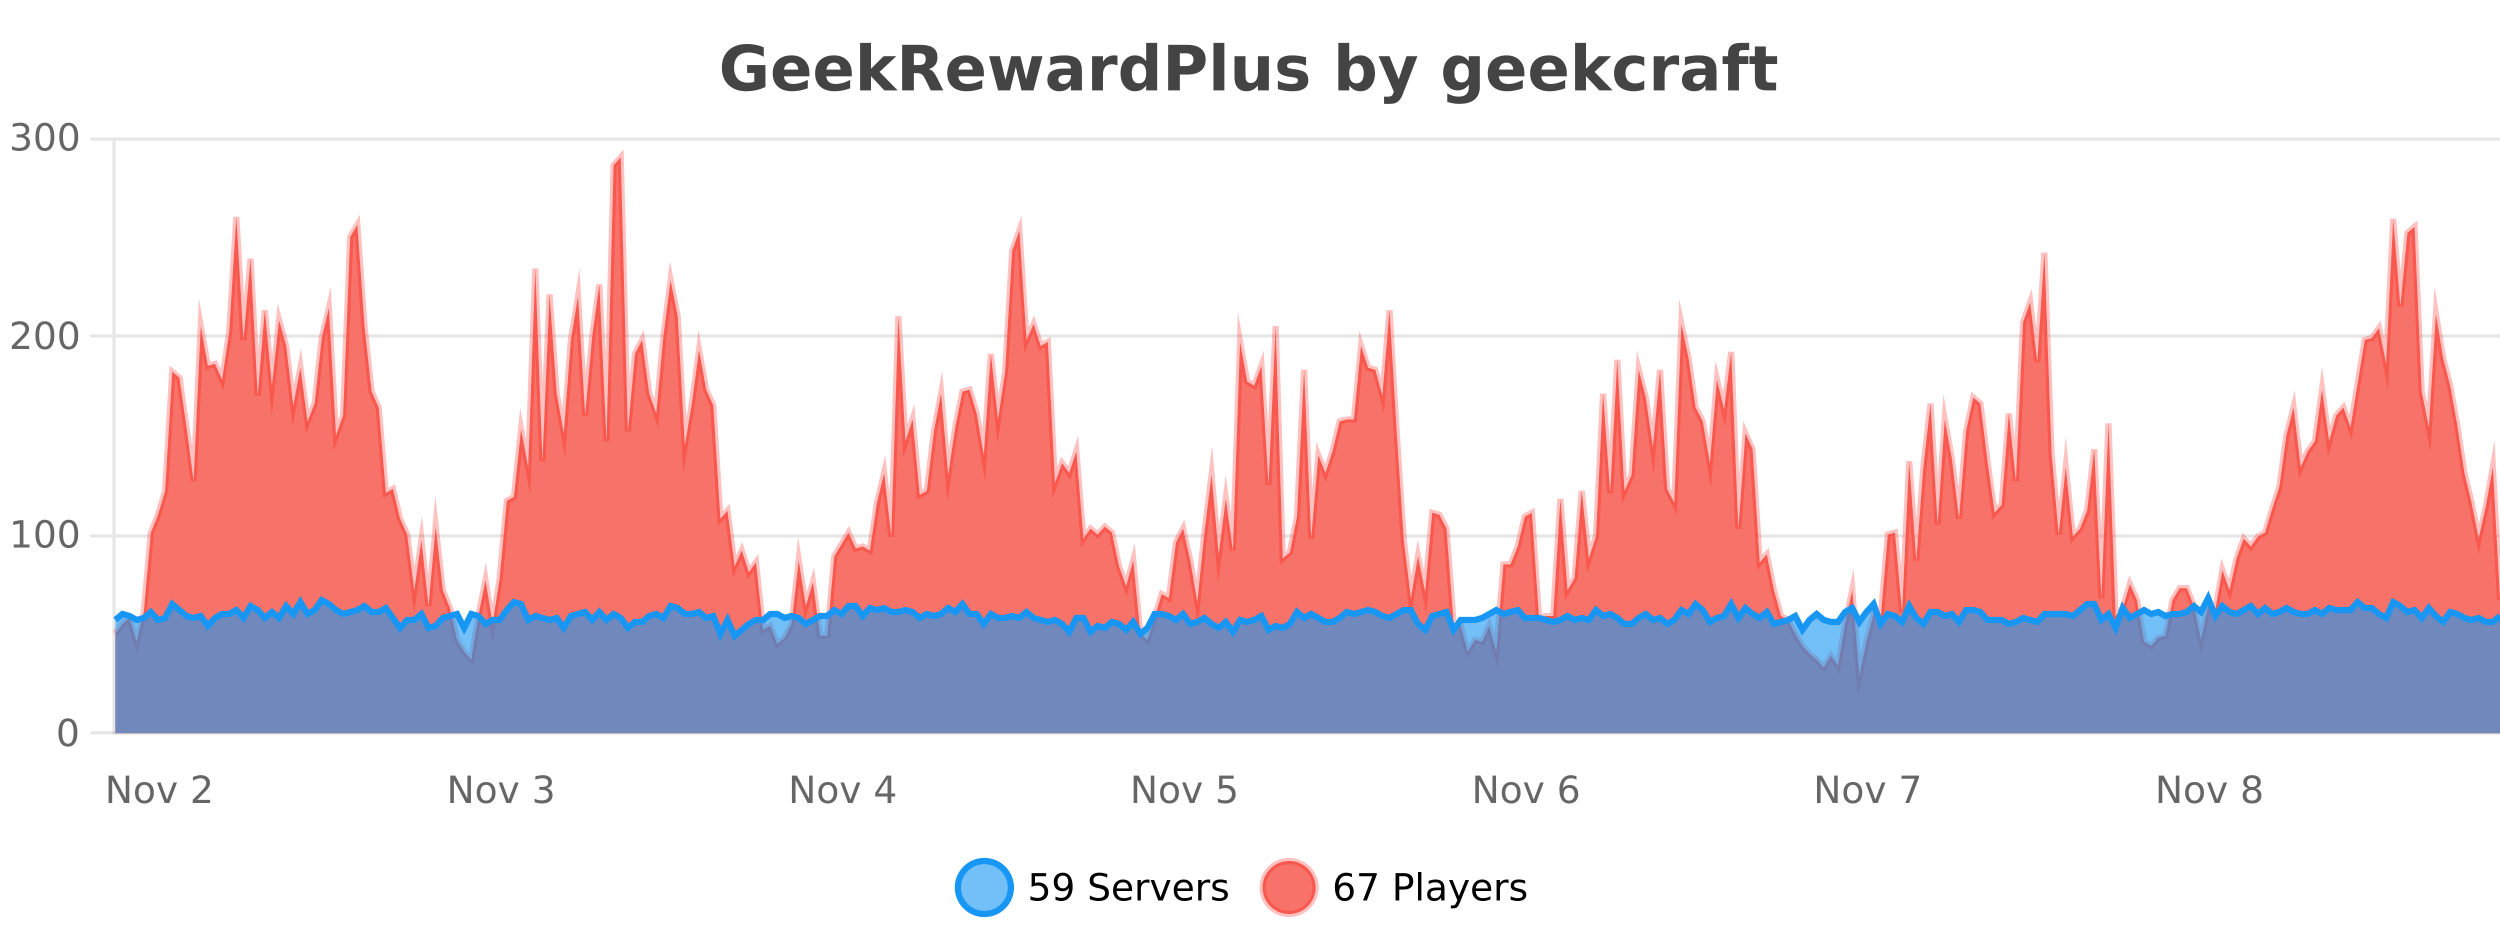
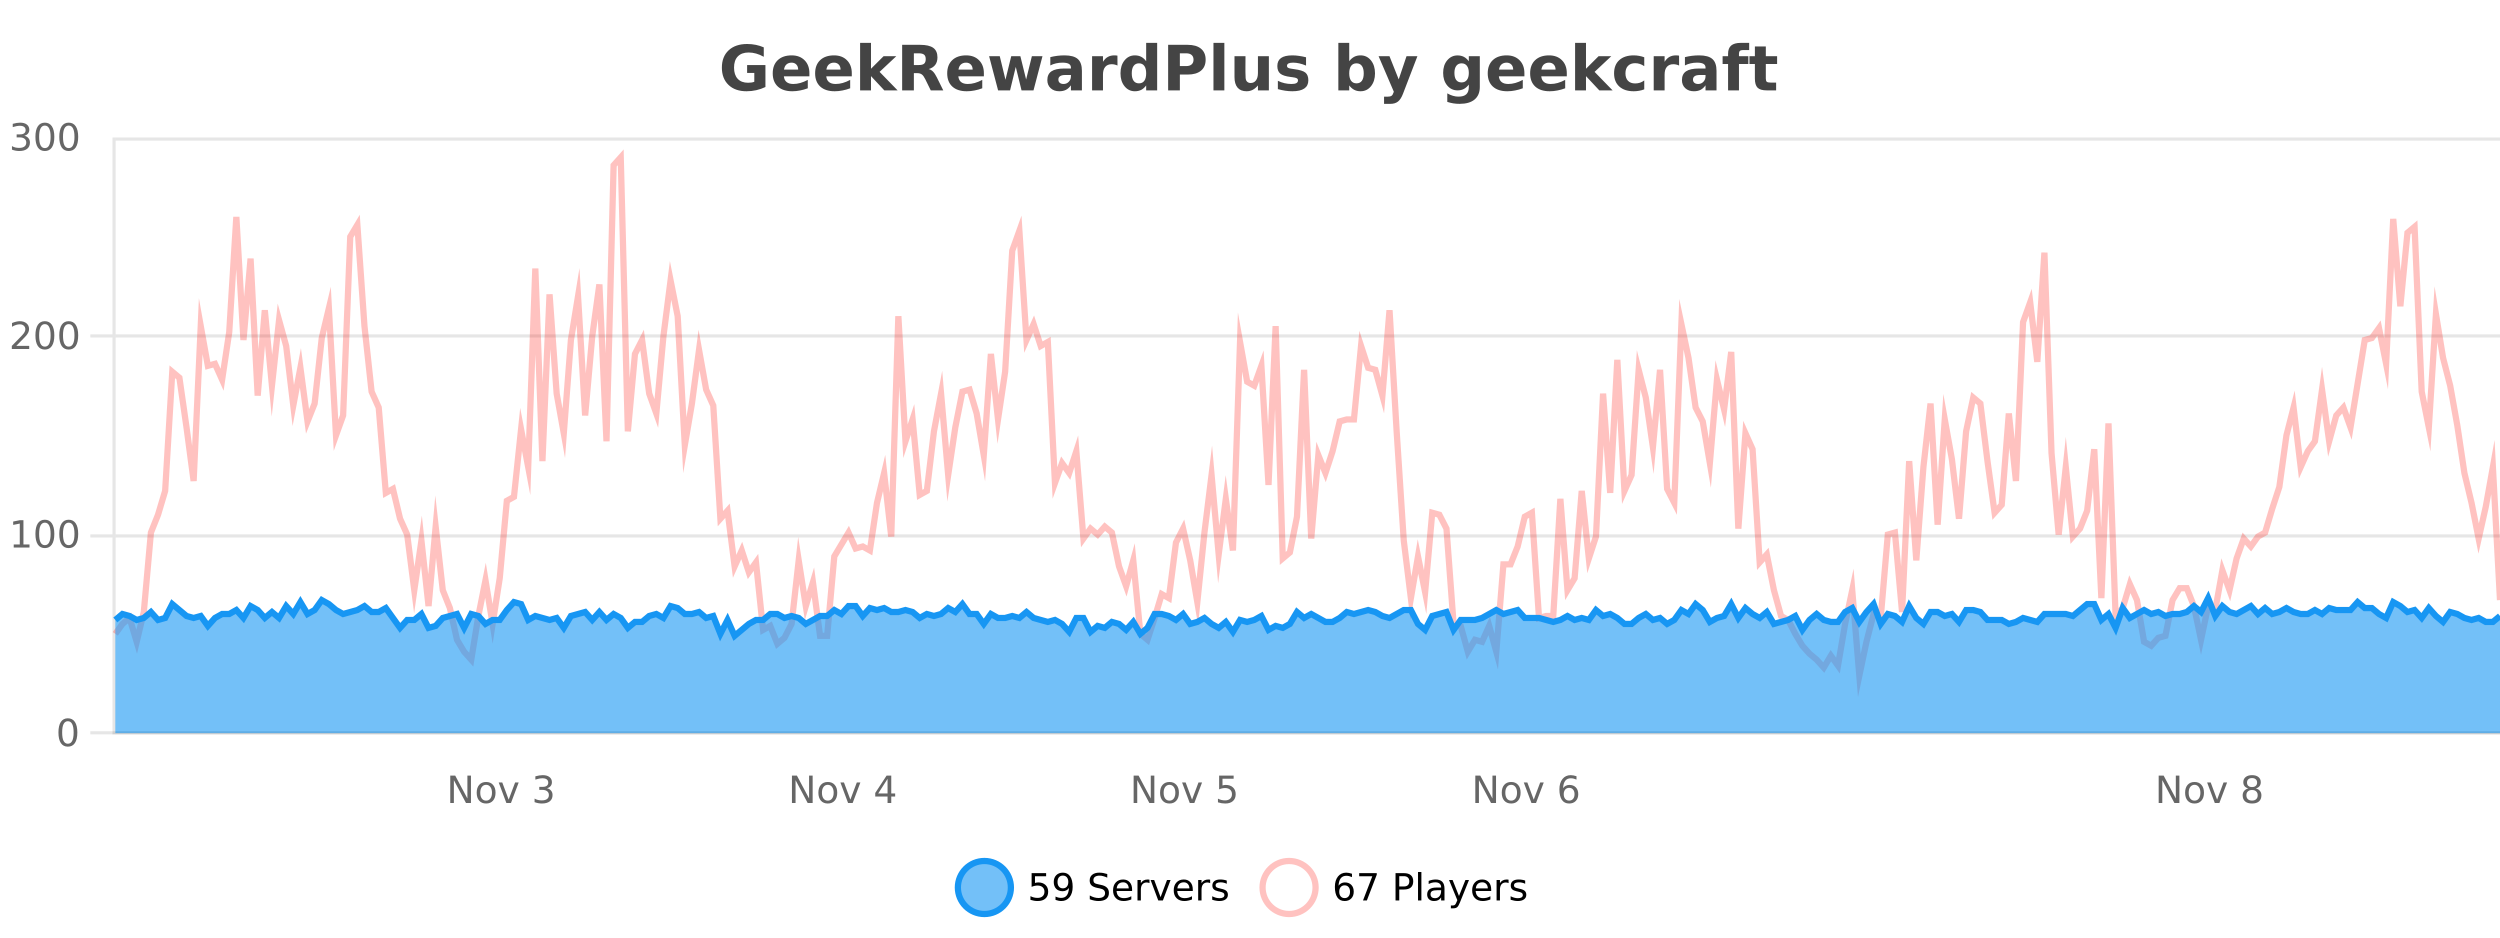
<svg xmlns="http://www.w3.org/2000/svg" width="800pt" height="300pt" viewBox="0 0 800 300" version="1.1">
  <defs>
    <clipPath id="clip1">
      <path d="M 278 263 L 352 263 L 352 300 L 278 300 Z M 278 263 " />
    </clipPath>
    <clipPath id="clip2">
      <path d="M 375 263 L 450 263 L 450 300 L 375 300 Z M 375 263 " />
    </clipPath>
    <clipPath id="clip3">
-       <path d="M 36.906 50 L 800 50 L 800 234.602 L 36.906 234.602 Z M 36.906 50 " />
-     </clipPath>
+       </clipPath>
    <clipPath id="clip4">
      <path d="M 35.906 43 L 800 43 L 800 235.602 L 35.906 235.602 Z M 35.906 43 " />
    </clipPath>
    <clipPath id="clip5">
      <path d="M 36.906 191 L 800 191 L 800 234.602 L 36.906 234.602 Z M 36.906 191 " />
    </clipPath>
    <clipPath id="clip6">
      <path d="M 35.906 163 L 800 163 L 800 232 L 35.906 232 Z M 35.906 163 " />
    </clipPath>
  </defs>
  <g id="surface2338371">
    <rect x="0" y="0" width="800" height="300" style="fill:rgb(100%,100%,100%);fill-opacity:1;stroke:none;" />
    <path style="fill:none;stroke-width:1;stroke-linecap:butt;stroke-linejoin:miter;stroke:rgb(0%,0%,0%);stroke-opacity:0.098;stroke-miterlimit:10;" d="M 37 234.5 L 800 234.5 " />
    <path style="fill:none;stroke-width:1;stroke-linecap:butt;stroke-linejoin:miter;stroke:rgb(0%,0%,0%);stroke-opacity:0.098;stroke-miterlimit:10;" d="M 28.906 234.5 L 36 234.5 " />
    <path style="fill:none;stroke-width:1;stroke-linecap:butt;stroke-linejoin:miter;stroke:rgb(0%,0%,0%);stroke-opacity:0.098;stroke-miterlimit:10;" d="M 37 171.5 L 800 171.5 " />
    <path style="fill:none;stroke-width:1;stroke-linecap:butt;stroke-linejoin:miter;stroke:rgb(0%,0%,0%);stroke-opacity:0.098;stroke-miterlimit:10;" d="M 28.906 171.5 L 36 171.5 " />
    <path style="fill:none;stroke-width:1;stroke-linecap:butt;stroke-linejoin:miter;stroke:rgb(0%,0%,0%);stroke-opacity:0.098;stroke-miterlimit:10;" d="M 37 107.5 L 800 107.5 " />
    <path style="fill:none;stroke-width:1;stroke-linecap:butt;stroke-linejoin:miter;stroke:rgb(0%,0%,0%);stroke-opacity:0.098;stroke-miterlimit:10;" d="M 28.906 107.5 L 36 107.5 " />
    <path style="fill:none;stroke-width:1;stroke-linecap:butt;stroke-linejoin:miter;stroke:rgb(0%,0%,0%);stroke-opacity:0.098;stroke-miterlimit:10;" d="M 37 44.5 L 800 44.5 " />
-     <path style="fill:none;stroke-width:1;stroke-linecap:butt;stroke-linejoin:miter;stroke:rgb(0%,0%,0%);stroke-opacity:0.098;stroke-miterlimit:10;" d="M 28.906 44.5 L 36 44.5 " />
    <path style=" stroke:none;fill-rule:nonzero;fill:rgb(9.02%,58.824%,95.294%);fill-opacity:0.6;" d="M 323.488 284 C 323.488 288.688 319.688 292.484 315.004 292.484 C 310.316 292.484 306.52 288.688 306.52 284 C 306.52 279.312 310.316 275.516 315.004 275.516 C 319.688 275.516 323.488 279.312 323.488 284 Z M 323.488 284 " />
    <g clip-path="url(#clip1)" clip-rule="nonzero">
      <path style="fill:none;stroke-width:2;stroke-linecap:butt;stroke-linejoin:miter;stroke:rgb(9.02%,58.824%,95.294%);stroke-opacity:1;stroke-miterlimit:10;" d="M 323.488 284 C 323.488 288.688 319.688 292.484 315.004 292.484 C 310.316 292.484 306.52 288.688 306.52 284 C 306.52 279.312 310.316 275.516 315.004 275.516 C 319.688 275.516 323.488 279.312 323.488 284 Z M 323.488 284 " />
    </g>
    <path style=" stroke:none;fill-rule:nonzero;fill:rgb(0%,0%,0%);fill-opacity:1;" d="M 330.117 279.406 L 334.758 279.406 L 334.758 280.406 L 331.195 280.406 L 331.195 282.547 C 331.371 282.484 331.543 282.445 331.711 282.422 C 331.887 282.391 332.059 282.375 332.227 282.375 C 333.203 282.375 333.98 282.648 334.555 283.188 C 335.125 283.719 335.414 284.438 335.414 285.344 C 335.414 286.293 335.117 287.027 334.523 287.547 C 333.938 288.07 333.117 288.328 332.055 288.328 C 331.68 288.328 331.297 288.297 330.914 288.234 C 330.539 288.172 330.148 288.078 329.742 287.953 L 329.742 286.766 C 330.094 286.953 330.461 287.094 330.836 287.188 C 331.211 287.281 331.605 287.328 332.023 287.328 C 332.699 287.328 333.234 287.152 333.633 286.797 C 334.027 286.445 334.227 285.961 334.227 285.344 C 334.227 284.742 334.027 284.262 333.633 283.906 C 333.234 283.555 332.699 283.375 332.023 283.375 C 331.711 283.375 331.391 283.414 331.07 283.484 C 330.758 283.547 330.438 283.652 330.117 283.797 Z M 337.766 287.969 L 337.766 286.891 C 338.066 287.039 338.367 287.148 338.672 287.219 C 338.973 287.293 339.273 287.328 339.578 287.328 C 340.359 287.328 340.953 287.07 341.359 286.547 C 341.773 286.016 342.008 285.215 342.062 284.141 C 341.844 284.484 341.555 284.746 341.203 284.922 C 340.859 285.102 340.473 285.188 340.047 285.188 C 339.172 285.188 338.477 284.93 337.969 284.406 C 337.457 283.875 337.203 283.148 337.203 282.219 C 337.203 281.324 337.469 280.605 338 280.062 C 338.531 279.523 339.238 279.25 340.125 279.25 C 341.133 279.25 341.906 279.641 342.438 280.422 C 342.977 281.195 343.25 282.32 343.25 283.797 C 343.25 285.172 342.922 286.273 342.266 287.094 C 341.609 287.918 340.727 288.328 339.625 288.328 C 339.32 288.328 339.02 288.297 338.719 288.234 C 338.414 288.18 338.098 288.094 337.766 287.969 Z M 340.125 284.266 C 340.656 284.266 341.078 284.086 341.391 283.719 C 341.703 283.355 341.859 282.855 341.859 282.219 C 341.859 281.594 341.703 281.102 341.391 280.734 C 341.078 280.371 340.656 280.188 340.125 280.188 C 339.594 280.188 339.172 280.371 338.859 280.734 C 338.555 281.102 338.406 281.594 338.406 282.219 C 338.406 282.855 338.555 283.355 338.859 283.719 C 339.172 284.086 339.594 284.266 340.125 284.266 Z M 354.324 279.688 L 354.324 280.844 C 353.875 280.637 353.449 280.48 353.043 280.375 C 352.645 280.262 352.266 280.203 351.902 280.203 C 351.254 280.203 350.754 280.328 350.402 280.578 C 350.059 280.828 349.887 281.188 349.887 281.656 C 349.887 282.043 350 282.336 350.23 282.531 C 350.457 282.73 350.902 282.887 351.559 283 L 352.262 283.156 C 353.145 283.324 353.797 283.621 354.215 284.047 C 354.641 284.465 354.855 285.027 354.855 285.734 C 354.855 286.59 354.566 287.234 353.996 287.672 C 353.434 288.109 352.598 288.328 351.496 288.328 C 351.09 288.328 350.652 288.281 350.184 288.188 C 349.715 288.094 349.23 287.953 348.73 287.766 L 348.73 286.547 C 349.207 286.82 349.676 287.023 350.137 287.156 C 350.605 287.293 351.059 287.359 351.496 287.359 C 352.172 287.359 352.691 287.23 353.059 286.969 C 353.434 286.699 353.621 286.32 353.621 285.828 C 353.621 285.402 353.484 285.07 353.215 284.828 C 352.953 284.578 352.52 284.398 351.918 284.281 L 351.199 284.141 C 350.312 283.965 349.672 283.688 349.277 283.312 C 348.891 282.938 348.699 282.418 348.699 281.75 C 348.699 280.969 348.969 280.359 349.512 279.922 C 350.051 279.477 350.801 279.25 351.762 279.25 C 352.176 279.25 352.594 279.289 353.012 279.359 C 353.438 279.434 353.875 279.543 354.324 279.688 Z M 362.27 284.609 L 362.27 285.125 L 357.301 285.125 C 357.352 285.875 357.574 286.445 357.973 286.828 C 358.379 287.215 358.934 287.406 359.645 287.406 C 360.059 287.406 360.461 287.359 360.848 287.266 C 361.242 287.164 361.633 287.008 362.02 286.797 L 362.02 287.828 C 361.621 287.984 361.223 288.105 360.816 288.188 C 360.41 288.281 359.996 288.328 359.582 288.328 C 358.539 288.328 357.711 288.027 357.098 287.422 C 356.48 286.809 356.176 285.98 356.176 284.938 C 356.176 283.867 356.465 283.016 357.051 282.391 C 357.633 281.758 358.414 281.438 359.395 281.438 C 360.277 281.438 360.977 281.727 361.488 282.297 C 362.008 282.859 362.27 283.633 362.27 284.609 Z M 361.191 284.281 C 361.18 283.699 361.012 283.23 360.691 282.875 C 360.367 282.523 359.941 282.344 359.41 282.344 C 358.805 282.344 358.32 282.516 357.957 282.859 C 357.602 283.203 357.398 283.684 357.348 284.297 Z M 367.84 282.594 C 367.715 282.531 367.578 282.484 367.434 282.453 C 367.297 282.414 367.141 282.391 366.965 282.391 C 366.359 282.391 365.891 282.59 365.559 282.984 C 365.234 283.383 365.074 283.953 365.074 284.703 L 365.074 288.156 L 363.996 288.156 L 363.996 281.594 L 365.074 281.594 L 365.074 282.609 C 365.301 282.215 365.598 281.922 365.965 281.734 C 366.328 281.539 366.77 281.438 367.293 281.438 C 367.363 281.438 367.441 281.445 367.527 281.453 C 367.621 281.465 367.719 281.48 367.824 281.5 Z M 368.195 281.594 L 369.336 281.594 L 371.383 287.094 L 373.445 281.594 L 374.586 281.594 L 372.117 288.156 L 370.648 288.156 Z M 381.688 284.609 L 381.688 285.125 L 376.719 285.125 C 376.77 285.875 376.992 286.445 377.391 286.828 C 377.797 287.215 378.352 287.406 379.062 287.406 C 379.477 287.406 379.879 287.359 380.266 287.266 C 380.66 287.164 381.051 287.008 381.438 286.797 L 381.438 287.828 C 381.039 287.984 380.641 288.105 380.234 288.188 C 379.828 288.281 379.414 288.328 379 288.328 C 377.957 288.328 377.129 288.027 376.516 287.422 C 375.898 286.809 375.594 285.98 375.594 284.938 C 375.594 283.867 375.883 283.016 376.469 282.391 C 377.051 281.758 377.832 281.438 378.812 281.438 C 379.695 281.438 380.395 281.727 380.906 282.297 C 381.426 282.859 381.688 283.633 381.688 284.609 Z M 380.609 284.281 C 380.598 283.699 380.43 283.23 380.109 282.875 C 379.785 282.523 379.359 282.344 378.828 282.344 C 378.223 282.344 377.738 282.516 377.375 282.859 C 377.02 283.203 376.816 283.684 376.766 284.297 Z M 387.258 282.594 C 387.133 282.531 386.996 282.484 386.852 282.453 C 386.715 282.414 386.559 282.391 386.383 282.391 C 385.777 282.391 385.309 282.59 384.977 282.984 C 384.652 283.383 384.492 283.953 384.492 284.703 L 384.492 288.156 L 383.414 288.156 L 383.414 281.594 L 384.492 281.594 L 384.492 282.609 C 384.719 282.215 385.016 281.922 385.383 281.734 C 385.746 281.539 386.188 281.438 386.711 281.438 C 386.781 281.438 386.859 281.445 386.945 281.453 C 387.039 281.465 387.137 281.48 387.242 281.5 Z M 392.566 281.781 L 392.566 282.812 C 392.262 282.656 391.945 282.543 391.613 282.469 C 391.289 282.387 390.949 282.344 390.598 282.344 C 390.066 282.344 389.664 282.43 389.395 282.594 C 389.121 282.75 388.988 282.996 388.988 283.328 C 388.988 283.578 389.082 283.777 389.27 283.922 C 389.465 284.059 389.855 284.188 390.441 284.312 L 390.801 284.406 C 391.57 284.562 392.117 284.793 392.441 285.094 C 392.762 285.398 392.926 285.812 392.926 286.344 C 392.926 286.961 392.68 287.445 392.191 287.797 C 391.711 288.152 391.051 288.328 390.207 288.328 C 389.852 288.328 389.48 288.289 389.098 288.219 C 388.723 288.156 388.324 288.059 387.91 287.922 L 387.91 286.797 C 388.305 287.008 388.695 287.164 389.082 287.266 C 389.465 287.371 389.852 287.422 390.238 287.422 C 390.738 287.422 391.121 287.34 391.395 287.172 C 391.676 286.996 391.816 286.746 391.816 286.422 C 391.816 286.133 391.715 285.906 391.52 285.75 C 391.32 285.594 390.887 285.445 390.223 285.297 L 389.848 285.219 C 389.18 285.074 388.695 284.855 388.395 284.562 C 388.102 284.273 387.957 283.875 387.957 283.375 C 387.957 282.75 388.176 282.273 388.613 281.938 C 389.051 281.605 389.668 281.438 390.473 281.438 C 390.867 281.438 391.242 281.469 391.598 281.531 C 391.949 281.586 392.273 281.668 392.566 281.781 Z M 325.004 277.016 " />
-     <path style=" stroke:none;fill-rule:nonzero;fill:rgb(96.863%,44.706%,40.784%);fill-opacity:1;" d="M 420.988 284 C 420.988 288.688 417.191 292.484 412.504 292.484 C 407.82 292.484 404.02 288.688 404.02 284 C 404.02 279.312 407.82 275.516 412.504 275.516 C 417.191 275.516 420.988 279.312 420.988 284 Z M 420.988 284 " />
    <g clip-path="url(#clip2)" clip-rule="nonzero">
      <path style="fill:none;stroke-width:2;stroke-linecap:butt;stroke-linejoin:miter;stroke:rgb(100%,4.706%,0%);stroke-opacity:0.247;stroke-miterlimit:10;" d="M 420.988 284 C 420.988 288.688 417.191 292.484 412.504 292.484 C 407.82 292.484 404.02 288.688 404.02 284 C 404.02 279.312 407.82 275.516 412.504 275.516 C 417.191 275.516 420.988 279.312 420.988 284 Z M 420.988 284 " />
    </g>
    <path style=" stroke:none;fill-rule:nonzero;fill:rgb(0%,0%,0%);fill-opacity:1;" d="M 430.289 283.312 C 429.758 283.312 429.336 283.496 429.023 283.859 C 428.711 284.227 428.555 284.719 428.555 285.344 C 428.555 285.98 428.711 286.48 429.023 286.844 C 429.336 287.211 429.758 287.391 430.289 287.391 C 430.82 287.391 431.234 287.211 431.539 286.844 C 431.852 286.48 432.008 285.98 432.008 285.344 C 432.008 284.719 431.852 284.227 431.539 283.859 C 431.234 283.496 430.82 283.312 430.289 283.312 Z M 432.633 279.594 L 432.633 280.672 C 432.328 280.539 432.027 280.434 431.727 280.359 C 431.422 280.289 431.125 280.25 430.836 280.25 C 430.055 280.25 429.453 280.516 429.039 281.047 C 428.633 281.57 428.398 282.359 428.336 283.422 C 428.562 283.09 428.852 282.836 429.195 282.656 C 429.547 282.469 429.934 282.375 430.352 282.375 C 431.227 282.375 431.918 282.641 432.43 283.172 C 432.938 283.703 433.195 284.43 433.195 285.344 C 433.195 286.25 432.93 286.977 432.398 287.516 C 431.867 288.059 431.164 288.328 430.289 288.328 C 429.266 288.328 428.492 287.945 427.961 287.172 C 427.43 286.391 427.164 285.266 427.164 283.797 C 427.164 282.414 427.492 281.309 428.148 280.484 C 428.805 279.664 429.684 279.25 430.789 279.25 C 431.078 279.25 431.375 279.281 431.68 279.344 C 431.98 279.398 432.297 279.48 432.633 279.594 Z M 434.938 279.406 L 440.562 279.406 L 440.562 279.906 L 437.391 288.156 L 436.156 288.156 L 439.141 280.406 L 434.938 280.406 Z M 447.762 280.375 L 447.762 283.672 L 449.246 283.672 C 449.797 283.672 450.223 283.531 450.527 283.25 C 450.828 282.961 450.98 282.547 450.98 282.016 C 450.98 281.496 450.828 281.094 450.527 280.812 C 450.223 280.523 449.797 280.375 449.246 280.375 Z M 446.574 279.406 L 449.246 279.406 C 450.234 279.406 450.98 279.633 451.48 280.078 C 451.98 280.516 452.23 281.164 452.23 282.016 C 452.23 282.883 451.98 283.539 451.48 283.984 C 450.98 284.422 450.234 284.641 449.246 284.641 L 447.762 284.641 L 447.762 288.156 L 446.574 288.156 Z M 453.766 279.031 L 454.844 279.031 L 454.844 288.156 L 453.766 288.156 Z M 460.082 284.859 C 459.215 284.859 458.613 284.961 458.27 285.156 C 457.934 285.355 457.77 285.695 457.77 286.172 C 457.77 286.559 457.895 286.867 458.145 287.094 C 458.402 287.312 458.746 287.422 459.176 287.422 C 459.777 287.422 460.258 287.215 460.613 286.797 C 460.977 286.371 461.16 285.805 461.16 285.094 L 461.16 284.859 Z M 462.238 284.406 L 462.238 288.156 L 461.16 288.156 L 461.16 287.156 C 460.91 287.555 460.602 287.852 460.238 288.047 C 459.871 288.234 459.426 288.328 458.895 288.328 C 458.215 288.328 457.68 288.141 457.285 287.766 C 456.887 287.383 456.691 286.875 456.691 286.25 C 456.691 285.512 456.934 284.953 457.426 284.578 C 457.926 284.203 458.664 284.016 459.645 284.016 L 461.16 284.016 L 461.16 283.906 C 461.16 283.406 460.992 283.023 460.66 282.75 C 460.336 282.48 459.883 282.344 459.301 282.344 C 458.926 282.344 458.555 282.391 458.191 282.484 C 457.836 282.578 457.496 282.715 457.176 282.891 L 457.176 281.891 C 457.57 281.734 457.949 281.621 458.316 281.547 C 458.691 281.477 459.055 281.438 459.41 281.438 C 460.355 281.438 461.066 281.684 461.535 282.172 C 462.004 282.664 462.238 283.406 462.238 284.406 Z M 467.188 288.766 C 466.883 289.547 466.586 290.055 466.297 290.297 C 466.004 290.535 465.617 290.656 465.141 290.656 L 464.281 290.656 L 464.281 289.75 L 464.906 289.75 C 465.207 289.75 465.438 289.676 465.594 289.531 C 465.758 289.395 465.941 289.066 466.141 288.547 L 466.344 288.047 L 463.688 281.594 L 464.828 281.594 L 466.875 286.719 L 468.938 281.594 L 470.078 281.594 Z M 477.18 284.609 L 477.18 285.125 L 472.211 285.125 C 472.262 285.875 472.484 286.445 472.883 286.828 C 473.289 287.215 473.844 287.406 474.555 287.406 C 474.969 287.406 475.371 287.359 475.758 287.266 C 476.152 287.164 476.543 287.008 476.93 286.797 L 476.93 287.828 C 476.531 287.984 476.133 288.105 475.727 288.188 C 475.32 288.281 474.906 288.328 474.492 288.328 C 473.449 288.328 472.621 288.027 472.008 287.422 C 471.391 286.809 471.086 285.98 471.086 284.938 C 471.086 283.867 471.375 283.016 471.961 282.391 C 472.543 281.758 473.324 281.438 474.305 281.438 C 475.188 281.438 475.887 281.727 476.398 282.297 C 476.918 282.859 477.18 283.633 477.18 284.609 Z M 476.102 284.281 C 476.09 283.699 475.922 283.23 475.602 282.875 C 475.277 282.523 474.852 282.344 474.32 282.344 C 473.715 282.344 473.23 282.516 472.867 282.859 C 472.512 283.203 472.309 283.684 472.258 284.297 Z M 482.75 282.594 C 482.625 282.531 482.488 282.484 482.344 282.453 C 482.207 282.414 482.051 282.391 481.875 282.391 C 481.27 282.391 480.801 282.59 480.469 282.984 C 480.145 283.383 479.984 283.953 479.984 284.703 L 479.984 288.156 L 478.906 288.156 L 478.906 281.594 L 479.984 281.594 L 479.984 282.609 C 480.211 282.215 480.508 281.922 480.875 281.734 C 481.238 281.539 481.68 281.438 482.203 281.438 C 482.273 281.438 482.352 281.445 482.438 281.453 C 482.531 281.465 482.629 281.48 482.734 281.5 Z M 488.055 281.781 L 488.055 282.812 C 487.75 282.656 487.434 282.543 487.102 282.469 C 486.777 282.387 486.438 282.344 486.086 282.344 C 485.555 282.344 485.152 282.43 484.883 282.594 C 484.609 282.75 484.477 282.996 484.477 283.328 C 484.477 283.578 484.57 283.777 484.758 283.922 C 484.953 284.059 485.344 284.188 485.93 284.312 L 486.289 284.406 C 487.059 284.562 487.605 284.793 487.93 285.094 C 488.25 285.398 488.414 285.812 488.414 286.344 C 488.414 286.961 488.168 287.445 487.68 287.797 C 487.199 288.152 486.539 288.328 485.695 288.328 C 485.34 288.328 484.969 288.289 484.586 288.219 C 484.211 288.156 483.812 288.059 483.398 287.922 L 483.398 286.797 C 483.793 287.008 484.184 287.164 484.57 287.266 C 484.953 287.371 485.34 287.422 485.727 287.422 C 486.227 287.422 486.609 287.34 486.883 287.172 C 487.164 286.996 487.305 286.746 487.305 286.422 C 487.305 286.133 487.203 285.906 487.008 285.75 C 486.809 285.594 486.375 285.445 485.711 285.297 L 485.336 285.219 C 484.668 285.074 484.184 284.855 483.883 284.562 C 483.59 284.273 483.445 283.875 483.445 283.375 C 483.445 282.75 483.664 282.273 484.102 281.938 C 484.539 281.605 485.156 281.438 485.961 281.438 C 486.355 281.438 486.73 281.469 487.086 281.531 C 487.438 281.586 487.762 281.668 488.055 281.781 Z M 422.504 277.016 " />
    <path style=" stroke:none;fill-rule:nonzero;fill:rgb(26.667%,26.667%,26.667%);fill-opacity:1;" d="M 244.938 27.844 C 244 28.293 243.023 28.633 242.016 28.859 C 241.016 29.086 239.973 29.203 238.891 29.203 C 236.461 29.203 234.539 28.527 233.125 27.172 C 231.707 25.809 231 23.965 231 21.641 C 231 19.297 231.719 17.453 233.156 16.109 C 234.602 14.758 236.586 14.078 239.109 14.078 C 240.078 14.078 241.004 14.172 241.891 14.359 C 242.773 14.539 243.613 14.805 244.406 15.156 L 244.406 18.172 C 243.594 17.715 242.781 17.371 241.969 17.141 C 241.164 16.914 240.363 16.797 239.562 16.797 C 238.062 16.797 236.906 17.219 236.094 18.062 C 235.289 18.898 234.891 20.09 234.891 21.641 C 234.891 23.184 235.281 24.375 236.062 25.219 C 236.844 26.062 237.953 26.484 239.391 26.484 C 239.773 26.484 240.133 26.461 240.469 26.406 C 240.812 26.355 241.113 26.277 241.375 26.172 L 241.375 23.344 L 239.078 23.344 L 239.078 20.828 L 244.938 20.828 Z M 259.008 23.422 L 259.008 24.422 L 250.836 24.422 C 250.918 25.246 251.215 25.859 251.727 26.266 C 252.234 26.672 252.945 26.875 253.852 26.875 C 254.59 26.875 255.344 26.766 256.117 26.547 C 256.887 26.328 257.68 26 258.492 25.562 L 258.492 28.25 C 257.668 28.562 256.84 28.797 256.008 28.953 C 255.184 29.117 254.359 29.203 253.539 29.203 C 251.559 29.203 250.016 28.703 248.914 27.703 C 247.82 26.695 247.273 25.281 247.273 23.469 C 247.273 21.68 247.809 20.273 248.883 19.25 C 249.965 18.23 251.449 17.719 253.336 17.719 C 255.055 17.719 256.43 18.242 257.461 19.281 C 258.492 20.312 259.008 21.695 259.008 23.422 Z M 255.414 22.266 C 255.414 21.602 255.219 21.062 254.836 20.656 C 254.449 20.25 253.945 20.047 253.32 20.047 C 252.641 20.047 252.09 20.242 251.664 20.625 C 251.246 21 250.984 21.547 250.883 22.266 Z M 272.574 23.422 L 272.574 24.422 L 264.402 24.422 C 264.484 25.246 264.781 25.859 265.293 26.266 C 265.801 26.672 266.512 26.875 267.418 26.875 C 268.156 26.875 268.91 26.766 269.684 26.547 C 270.453 26.328 271.246 26 272.059 25.562 L 272.059 28.25 C 271.234 28.562 270.406 28.797 269.574 28.953 C 268.75 29.117 267.926 29.203 267.105 29.203 C 265.125 29.203 263.582 28.703 262.48 27.703 C 261.387 26.695 260.84 25.281 260.84 23.469 C 260.84 21.68 261.375 20.273 262.449 19.25 C 263.531 18.23 265.016 17.719 266.902 17.719 C 268.621 17.719 269.996 18.242 271.027 19.281 C 272.059 20.312 272.574 21.695 272.574 23.422 Z M 268.98 22.266 C 268.98 21.602 268.785 21.062 268.402 20.656 C 268.016 20.25 267.512 20.047 266.887 20.047 C 266.207 20.047 265.656 20.242 265.23 20.625 C 264.812 21 264.551 21.547 264.449 22.266 Z M 275.234 13.719 L 278.719 13.719 L 278.719 22 L 282.75 17.984 L 286.812 17.984 L 281.469 23 L 287.234 28.922 L 282.984 28.922 L 278.719 24.359 L 278.719 28.922 L 275.234 28.922 Z M 294.016 20.812 C 294.805 20.812 295.375 20.668 295.719 20.375 C 296.062 20.074 296.234 19.59 296.234 18.922 C 296.234 18.258 296.062 17.781 295.719 17.5 C 295.375 17.211 294.805 17.062 294.016 17.062 L 292.438 17.062 L 292.438 20.812 Z M 292.438 23.406 L 292.438 28.922 L 288.688 28.922 L 288.688 14.344 L 294.422 14.344 C 296.336 14.344 297.742 14.668 298.641 15.312 C 299.535 15.961 299.984 16.977 299.984 18.359 C 299.984 19.328 299.75 20.125 299.281 20.75 C 298.82 21.367 298.125 21.82 297.188 22.109 C 297.695 22.227 298.156 22.492 298.562 22.906 C 298.969 23.312 299.379 23.938 299.797 24.781 L 301.844 28.922 L 297.844 28.922 L 296.062 25.297 C 295.707 24.57 295.344 24.074 294.969 23.812 C 294.602 23.543 294.113 23.406 293.5 23.406 Z M 314.84 23.422 L 314.84 24.422 L 306.668 24.422 C 306.75 25.246 307.047 25.859 307.559 26.266 C 308.066 26.672 308.777 26.875 309.684 26.875 C 310.422 26.875 311.176 26.766 311.949 26.547 C 312.719 26.328 313.512 26 314.324 25.562 L 314.324 28.25 C 313.5 28.562 312.672 28.797 311.84 28.953 C 311.016 29.117 310.191 29.203 309.371 29.203 C 307.391 29.203 305.848 28.703 304.746 27.703 C 303.652 26.695 303.105 25.281 303.105 23.469 C 303.105 21.68 303.641 20.273 304.715 19.25 C 305.797 18.23 307.281 17.719 309.168 17.719 C 310.887 17.719 312.262 18.242 313.293 19.281 C 314.324 20.312 314.84 21.695 314.84 23.422 Z M 311.246 22.266 C 311.246 21.602 311.051 21.062 310.668 20.656 C 310.281 20.25 309.777 20.047 309.152 20.047 C 308.473 20.047 307.922 20.242 307.496 20.625 C 307.078 21 306.816 21.547 306.715 22.266 Z M 316.516 17.984 L 319.922 17.984 L 321.75 25.516 L 323.594 17.984 L 326.516 17.984 L 328.359 25.438 L 330.203 17.984 L 333.594 17.984 L 330.719 28.922 L 326.891 28.922 L 325.047 21.406 L 323.219 28.922 L 319.391 28.922 Z M 340.867 24 C 340.137 24 339.59 24.125 339.227 24.375 C 338.859 24.617 338.68 24.98 338.68 25.469 C 338.68 25.906 338.824 26.25 339.117 26.5 C 339.418 26.75 339.828 26.875 340.352 26.875 C 341.008 26.875 341.559 26.641 342.008 26.172 C 342.465 25.703 342.695 25.117 342.695 24.406 L 342.695 24 Z M 346.211 22.688 L 346.211 28.922 L 342.695 28.922 L 342.695 27.297 C 342.227 27.965 341.695 28.449 341.102 28.75 C 340.516 29.051 339.805 29.203 338.961 29.203 C 337.836 29.203 336.918 28.875 336.211 28.219 C 335.5 27.555 335.148 26.695 335.148 25.641 C 335.148 24.359 335.586 23.422 336.461 22.828 C 337.344 22.227 338.734 21.922 340.633 21.922 L 342.695 21.922 L 342.695 21.641 C 342.695 21.09 342.477 20.688 342.039 20.438 C 341.602 20.18 340.918 20.047 339.992 20.047 C 339.242 20.047 338.543 20.125 337.898 20.281 C 337.25 20.43 336.652 20.648 336.102 20.938 L 336.102 18.281 C 336.852 18.094 337.602 17.953 338.352 17.859 C 339.109 17.766 339.871 17.719 340.633 17.719 C 342.602 17.719 344.023 18.109 344.898 18.891 C 345.773 19.664 346.211 20.93 346.211 22.688 Z M 357.594 20.969 C 357.281 20.824 356.973 20.719 356.672 20.656 C 356.367 20.586 356.066 20.547 355.766 20.547 C 354.859 20.547 354.16 20.836 353.672 21.406 C 353.191 21.98 352.953 22.805 352.953 23.875 L 352.953 28.922 L 349.469 28.922 L 349.469 17.984 L 352.953 17.984 L 352.953 19.781 C 353.398 19.062 353.914 18.543 354.5 18.219 C 355.082 17.887 355.781 17.719 356.594 17.719 C 356.719 17.719 356.848 17.727 356.984 17.734 C 357.117 17.746 357.316 17.766 357.578 17.797 Z M 366.773 19.578 L 366.773 13.719 L 370.289 13.719 L 370.289 28.922 L 366.773 28.922 L 366.773 27.344 C 366.293 27.992 365.762 28.465 365.18 28.766 C 364.594 29.055 363.922 29.203 363.164 29.203 C 361.82 29.203 360.715 28.668 359.852 27.594 C 358.984 26.523 358.555 25.148 358.555 23.469 C 358.555 21.781 358.984 20.402 359.852 19.328 C 360.715 18.258 361.82 17.719 363.164 17.719 C 363.922 17.719 364.594 17.871 365.18 18.172 C 365.762 18.477 366.293 18.945 366.773 19.578 Z M 364.461 26.672 C 365.211 26.672 365.781 26.402 366.18 25.859 C 366.574 25.309 366.773 24.512 366.773 23.469 C 366.773 22.43 366.574 21.637 366.18 21.094 C 365.781 20.543 365.211 20.266 364.461 20.266 C 363.719 20.266 363.152 20.543 362.758 21.094 C 362.359 21.637 362.164 22.43 362.164 23.469 C 362.164 24.512 362.359 25.309 362.758 25.859 C 363.152 26.402 363.719 26.672 364.461 26.672 Z M 373.805 14.344 L 380.039 14.344 C 381.891 14.344 383.312 14.758 384.305 15.578 C 385.305 16.402 385.805 17.574 385.805 19.094 C 385.805 20.625 385.305 21.805 384.305 22.625 C 383.312 23.449 381.891 23.859 380.039 23.859 L 377.555 23.859 L 377.555 28.922 L 373.805 28.922 Z M 377.555 17.062 L 377.555 21.141 L 379.633 21.141 C 380.359 21.141 380.922 20.965 381.32 20.609 C 381.727 20.258 381.93 19.75 381.93 19.094 C 381.93 18.449 381.727 17.949 381.32 17.594 C 380.922 17.242 380.359 17.062 379.633 17.062 Z M 388.309 13.719 L 391.793 13.719 L 391.793 28.922 L 388.309 28.922 Z M 395.039 24.656 L 395.039 17.984 L 398.555 17.984 L 398.555 19.078 C 398.555 19.672 398.547 20.418 398.539 21.312 C 398.539 22.211 398.539 22.805 398.539 23.094 C 398.539 23.98 398.559 24.617 398.602 25 C 398.652 25.387 398.73 25.668 398.836 25.844 C 398.98 26.074 399.168 26.25 399.398 26.375 C 399.625 26.5 399.891 26.562 400.195 26.562 C 400.922 26.562 401.496 26.281 401.914 25.719 C 402.328 25.156 402.539 24.383 402.539 23.391 L 402.539 17.984 L 406.039 17.984 L 406.039 28.922 L 402.539 28.922 L 402.539 27.344 C 402.008 27.98 401.445 28.449 400.852 28.75 C 400.266 29.051 399.621 29.203 398.914 29.203 C 397.652 29.203 396.688 28.82 396.023 28.047 C 395.367 27.266 395.039 26.137 395.039 24.656 Z M 417.934 18.328 L 417.934 20.984 C 417.191 20.672 416.473 20.438 415.777 20.281 C 415.078 20.125 414.418 20.047 413.793 20.047 C 413.137 20.047 412.645 20.133 412.324 20.297 C 412 20.465 411.84 20.719 411.84 21.062 C 411.84 21.344 411.957 21.559 412.199 21.703 C 412.449 21.852 412.887 21.961 413.512 22.031 L 414.137 22.125 C 415.926 22.355 417.129 22.73 417.746 23.25 C 418.359 23.773 418.668 24.59 418.668 25.703 C 418.668 26.871 418.234 27.746 417.371 28.328 C 416.516 28.914 415.238 29.203 413.543 29.203 C 412.812 29.203 412.062 29.145 411.293 29.031 C 410.52 28.918 409.73 28.746 408.918 28.516 L 408.918 25.859 C 409.613 26.203 410.328 26.461 411.059 26.625 C 411.785 26.793 412.531 26.875 413.293 26.875 C 413.98 26.875 414.496 26.781 414.84 26.594 C 415.184 26.406 415.355 26.125 415.355 25.75 C 415.355 25.438 415.234 25.211 414.996 25.062 C 414.754 24.906 414.281 24.789 413.574 24.703 L 412.965 24.625 C 411.402 24.43 410.309 24.07 409.684 23.547 C 409.059 23.016 408.746 22.215 408.746 21.141 C 408.746 19.984 409.141 19.125 409.934 18.562 C 410.734 18 411.953 17.719 413.59 17.719 C 414.234 17.719 414.91 17.773 415.621 17.875 C 416.328 17.969 417.098 18.121 417.934 18.328 Z M 434.082 26.672 C 434.832 26.672 435.402 26.402 435.801 25.859 C 436.195 25.309 436.395 24.512 436.395 23.469 C 436.395 22.43 436.195 21.637 435.801 21.094 C 435.402 20.543 434.832 20.266 434.082 20.266 C 433.332 20.266 432.754 20.543 432.348 21.094 C 431.949 21.637 431.754 22.43 431.754 23.469 C 431.754 24.5 431.949 25.293 432.348 25.844 C 432.754 26.398 433.332 26.672 434.082 26.672 Z M 431.754 19.578 C 432.242 18.945 432.777 18.477 433.363 18.172 C 433.945 17.871 434.617 17.719 435.379 17.719 C 436.73 17.719 437.84 18.258 438.707 19.328 C 439.57 20.402 440.004 21.781 440.004 23.469 C 440.004 25.148 439.57 26.523 438.707 27.594 C 437.84 28.668 436.73 29.203 435.379 29.203 C 434.617 29.203 433.945 29.051 433.363 28.75 C 432.777 28.449 432.242 27.98 431.754 27.344 L 431.754 28.922 L 428.27 28.922 L 428.27 13.719 L 431.754 13.719 Z M 441.148 17.984 L 444.633 17.984 L 447.586 25.406 L 450.086 17.984 L 453.57 17.984 L 448.977 29.953 C 448.516 31.172 447.977 32.02 447.352 32.5 C 446.734 32.988 445.93 33.234 444.93 33.234 L 442.898 33.234 L 442.898 30.938 L 443.992 30.938 C 444.586 30.938 445.016 30.844 445.289 30.656 C 445.559 30.469 445.766 30.129 445.914 29.641 L 446.023 29.344 Z M 470.023 27.062 C 469.543 27.699 469.012 28.168 468.43 28.469 C 467.844 28.773 467.172 28.922 466.414 28.922 C 465.078 28.922 463.977 28.398 463.102 27.344 C 462.234 26.293 461.805 24.953 461.805 23.328 C 461.805 21.695 462.234 20.355 463.102 19.312 C 463.977 18.262 465.078 17.734 466.414 17.734 C 467.172 17.734 467.844 17.887 468.43 18.188 C 469.012 18.492 469.543 18.965 470.023 19.609 L 470.023 17.984 L 473.539 17.984 L 473.539 27.812 C 473.539 29.57 472.98 30.914 471.867 31.844 C 470.762 32.77 469.152 33.234 467.039 33.234 C 466.359 33.234 465.699 33.18 465.055 33.078 C 464.418 32.973 463.777 32.816 463.133 32.609 L 463.133 29.875 C 463.746 30.227 464.344 30.488 464.93 30.656 C 465.512 30.832 466.102 30.922 466.695 30.922 C 467.84 30.922 468.68 30.672 469.211 30.172 C 469.75 29.672 470.023 28.887 470.023 27.812 Z M 467.711 20.266 C 466.992 20.266 466.43 20.531 466.023 21.062 C 465.617 21.594 465.414 22.352 465.414 23.328 C 465.414 24.328 465.605 25.09 465.992 25.609 C 466.387 26.121 466.961 26.375 467.711 26.375 C 468.438 26.375 469.008 26.109 469.414 25.578 C 469.82 25.047 470.023 24.297 470.023 23.328 C 470.023 22.352 469.82 21.594 469.414 21.062 C 469.008 20.531 468.438 20.266 467.711 20.266 Z M 487.809 23.422 L 487.809 24.422 L 479.637 24.422 C 479.719 25.246 480.016 25.859 480.527 26.266 C 481.035 26.672 481.746 26.875 482.652 26.875 C 483.391 26.875 484.145 26.766 484.918 26.547 C 485.688 26.328 486.48 26 487.293 25.562 L 487.293 28.25 C 486.469 28.562 485.641 28.797 484.809 28.953 C 483.984 29.117 483.16 29.203 482.34 29.203 C 480.359 29.203 478.816 28.703 477.715 27.703 C 476.621 26.695 476.074 25.281 476.074 23.469 C 476.074 21.68 476.609 20.273 477.684 19.25 C 478.766 18.23 480.25 17.719 482.137 17.719 C 483.855 17.719 485.23 18.242 486.262 19.281 C 487.293 20.312 487.809 21.695 487.809 23.422 Z M 484.215 22.266 C 484.215 21.602 484.02 21.062 483.637 20.656 C 483.25 20.25 482.746 20.047 482.121 20.047 C 481.441 20.047 480.891 20.242 480.465 20.625 C 480.047 21 479.785 21.547 479.684 22.266 Z M 501.375 23.422 L 501.375 24.422 L 493.203 24.422 C 493.285 25.246 493.582 25.859 494.094 26.266 C 494.602 26.672 495.312 26.875 496.219 26.875 C 496.957 26.875 497.711 26.766 498.484 26.547 C 499.254 26.328 500.047 26 500.859 25.562 L 500.859 28.25 C 500.035 28.562 499.207 28.797 498.375 28.953 C 497.551 29.117 496.727 29.203 495.906 29.203 C 493.926 29.203 492.383 28.703 491.281 27.703 C 490.188 26.695 489.641 25.281 489.641 23.469 C 489.641 21.68 490.176 20.273 491.25 19.25 C 492.332 18.23 493.816 17.719 495.703 17.719 C 497.422 17.719 498.797 18.242 499.828 19.281 C 500.859 20.312 501.375 21.695 501.375 23.422 Z M 497.781 22.266 C 497.781 21.602 497.586 21.062 497.203 20.656 C 496.816 20.25 496.312 20.047 495.688 20.047 C 495.008 20.047 494.457 20.242 494.031 20.625 C 493.613 21 493.352 21.547 493.25 22.266 Z M 504.031 13.719 L 507.516 13.719 L 507.516 22 L 511.547 17.984 L 515.609 17.984 L 510.266 23 L 516.031 28.922 L 511.781 28.922 L 507.516 24.359 L 507.516 28.922 L 504.031 28.922 Z M 526.16 18.328 L 526.16 21.172 C 525.691 20.852 525.215 20.609 524.738 20.453 C 524.258 20.297 523.758 20.219 523.238 20.219 C 522.27 20.219 521.508 20.508 520.957 21.078 C 520.414 21.641 520.145 22.438 520.145 23.469 C 520.145 24.492 520.414 25.289 520.957 25.859 C 521.508 26.422 522.27 26.703 523.238 26.703 C 523.789 26.703 524.309 26.625 524.801 26.469 C 525.289 26.305 525.742 26.059 526.16 25.734 L 526.16 28.594 C 525.617 28.805 525.066 28.953 524.504 29.047 C 523.941 29.148 523.371 29.203 522.801 29.203 C 520.832 29.203 519.289 28.699 518.176 27.688 C 517.059 26.68 516.504 25.273 516.504 23.469 C 516.504 21.656 517.059 20.246 518.176 19.234 C 519.289 18.227 520.832 17.719 522.801 17.719 C 523.371 17.719 523.934 17.773 524.488 17.875 C 525.051 17.969 525.605 18.121 526.16 18.328 Z M 537.312 20.969 C 537 20.824 536.691 20.719 536.391 20.656 C 536.086 20.586 535.785 20.547 535.484 20.547 C 534.578 20.547 533.879 20.836 533.391 21.406 C 532.91 21.98 532.672 22.805 532.672 23.875 L 532.672 28.922 L 529.188 28.922 L 529.188 17.984 L 532.672 17.984 L 532.672 19.781 C 533.117 19.062 533.633 18.543 534.219 18.219 C 534.801 17.887 535.5 17.719 536.312 17.719 C 536.438 17.719 536.566 17.727 536.703 17.734 C 536.836 17.746 537.035 17.766 537.297 17.797 Z M 543.941 24 C 543.211 24 542.664 24.125 542.301 24.375 C 541.934 24.617 541.754 24.98 541.754 25.469 C 541.754 25.906 541.898 26.25 542.191 26.5 C 542.492 26.75 542.902 26.875 543.426 26.875 C 544.082 26.875 544.633 26.641 545.082 26.172 C 545.539 25.703 545.77 25.117 545.77 24.406 L 545.77 24 Z M 549.285 22.688 L 549.285 28.922 L 545.77 28.922 L 545.77 27.297 C 545.301 27.965 544.77 28.449 544.176 28.75 C 543.59 29.051 542.879 29.203 542.035 29.203 C 540.91 29.203 539.992 28.875 539.285 28.219 C 538.574 27.555 538.223 26.695 538.223 25.641 C 538.223 24.359 538.66 23.422 539.535 22.828 C 540.418 22.227 541.809 21.922 543.707 21.922 L 545.77 21.922 L 545.77 21.641 C 545.77 21.09 545.551 20.688 545.113 20.438 C 544.676 20.18 543.992 20.047 543.066 20.047 C 542.316 20.047 541.617 20.125 540.973 20.281 C 540.324 20.43 539.727 20.648 539.176 20.938 L 539.176 18.281 C 539.926 18.094 540.676 17.953 541.426 17.859 C 542.184 17.766 542.945 17.719 543.707 17.719 C 545.676 17.719 547.098 18.109 547.973 18.891 C 548.848 19.664 549.285 20.93 549.285 22.688 Z M 559.734 13.719 L 559.734 16.016 L 557.797 16.016 C 557.305 16.016 556.961 16.109 556.766 16.297 C 556.566 16.477 556.469 16.781 556.469 17.219 L 556.469 17.984 L 559.469 17.984 L 559.469 20.484 L 556.469 20.484 L 556.469 28.922 L 552.984 28.922 L 552.984 20.484 L 551.234 20.484 L 551.234 17.984 L 552.984 17.984 L 552.984 17.219 C 552.984 16.031 553.312 15.152 553.969 14.578 C 554.633 14.008 555.664 13.719 557.062 13.719 Z M 565.062 14.875 L 565.062 17.984 L 568.672 17.984 L 568.672 20.484 L 565.062 20.484 L 565.062 25.125 C 565.062 25.637 565.16 25.98 565.359 26.156 C 565.566 26.336 565.969 26.422 566.562 26.422 L 568.359 26.422 L 568.359 28.922 L 565.359 28.922 C 563.984 28.922 563.004 28.637 562.422 28.062 C 561.848 27.48 561.562 26.5 561.562 25.125 L 561.562 20.484 L 559.828 20.484 L 559.828 17.984 L 561.562 17.984 L 561.562 14.875 Z M 230 10.359 " />
    <path style="fill:none;stroke-width:1;stroke-linecap:butt;stroke-linejoin:miter;stroke:rgb(0%,0%,0%);stroke-opacity:0.098;stroke-miterlimit:10;" d="M 36 234.5 L 801 234.5 " />
-     <path style=" stroke:none;fill-rule:nonzero;fill:rgb(40%,40%,40%);fill-opacity:1;" d="M 34.742 248.203 L 36.336 248.203 L 40.227 255.516 L 40.227 248.203 L 41.367 248.203 L 41.367 256.953 L 39.773 256.953 L 35.898 249.641 L 35.898 256.953 L 34.742 256.953 Z M 46.219 251.141 C 45.645 251.141 45.188 251.371 44.844 251.828 C 44.508 252.277 44.344 252.891 44.344 253.672 C 44.344 254.465 44.508 255.086 44.844 255.531 C 45.176 255.98 45.633 256.203 46.219 256.203 C 46.789 256.203 47.242 255.98 47.578 255.531 C 47.922 255.074 48.094 254.453 48.094 253.672 C 48.094 252.902 47.922 252.289 47.578 251.828 C 47.242 251.371 46.789 251.141 46.219 251.141 Z M 46.219 250.234 C 47.156 250.234 47.891 250.543 48.422 251.156 C 48.961 251.762 49.234 252.602 49.234 253.672 C 49.234 254.746 48.961 255.59 48.422 256.203 C 47.891 256.82 47.156 257.125 46.219 257.125 C 45.281 257.125 44.539 256.82 44 256.203 C 43.469 255.59 43.203 254.746 43.203 253.672 C 43.203 252.602 43.469 251.762 44 251.156 C 44.539 250.543 45.281 250.234 46.219 250.234 Z M 50.25 250.391 L 51.391 250.391 L 53.438 255.891 L 55.5 250.391 L 56.641 250.391 L 54.172 256.953 L 52.703 256.953 Z M 63.102 255.953 L 67.242 255.953 L 67.242 256.953 L 61.68 256.953 L 61.68 255.953 C 62.125 255.496 62.734 254.875 63.508 254.094 C 64.289 253.305 64.777 252.793 64.977 252.562 C 65.359 252.148 65.625 251.793 65.773 251.5 C 65.93 251.199 66.008 250.906 66.008 250.625 C 66.008 250.156 65.84 249.777 65.508 249.484 C 65.184 249.195 64.762 249.047 64.242 249.047 C 63.867 249.047 63.469 249.109 63.055 249.234 C 62.648 249.359 62.211 249.559 61.742 249.828 L 61.742 248.625 C 62.219 248.438 62.664 248.297 63.07 248.203 C 63.484 248.102 63.867 248.047 64.211 248.047 C 65.117 248.047 65.84 248.277 66.383 248.734 C 66.922 249.184 67.195 249.789 67.195 250.547 C 67.195 250.902 67.125 251.242 66.992 251.562 C 66.855 251.887 66.609 252.266 66.258 252.703 C 66.152 252.82 65.84 253.148 65.32 253.688 C 64.797 254.23 64.059 254.984 63.102 255.953 Z M 33.57 245.816 " />
    <path style=" stroke:none;fill-rule:nonzero;fill:rgb(40%,40%,40%);fill-opacity:1;" d="M 144.082 248.203 L 145.676 248.203 L 149.566 255.516 L 149.566 248.203 L 150.707 248.203 L 150.707 256.953 L 149.113 256.953 L 145.238 249.641 L 145.238 256.953 L 144.082 256.953 Z M 155.559 251.141 C 154.984 251.141 154.527 251.371 154.184 251.828 C 153.848 252.277 153.684 252.891 153.684 253.672 C 153.684 254.465 153.848 255.086 154.184 255.531 C 154.516 255.98 154.973 256.203 155.559 256.203 C 156.129 256.203 156.582 255.98 156.918 255.531 C 157.262 255.074 157.434 254.453 157.434 253.672 C 157.434 252.902 157.262 252.289 156.918 251.828 C 156.582 251.371 156.129 251.141 155.559 251.141 Z M 155.559 250.234 C 156.496 250.234 157.23 250.543 157.762 251.156 C 158.301 251.762 158.574 252.602 158.574 253.672 C 158.574 254.746 158.301 255.59 157.762 256.203 C 157.23 256.82 156.496 257.125 155.559 257.125 C 154.621 257.125 153.879 256.82 153.34 256.203 C 152.809 255.59 152.543 254.746 152.543 253.672 C 152.543 252.602 152.809 251.762 153.34 251.156 C 153.879 250.543 154.621 250.234 155.559 250.234 Z M 159.586 250.391 L 160.727 250.391 L 162.773 255.891 L 164.836 250.391 L 165.977 250.391 L 163.508 256.953 L 162.039 256.953 Z M 175.02 252.234 C 175.582 252.359 176.02 252.617 176.332 253 C 176.652 253.375 176.816 253.844 176.816 254.406 C 176.816 255.273 176.52 255.945 175.926 256.422 C 175.332 256.891 174.488 257.125 173.395 257.125 C 173.027 257.125 172.648 257.086 172.254 257.016 C 171.867 256.945 171.473 256.836 171.066 256.688 L 171.066 255.547 C 171.387 255.734 171.742 255.883 172.129 255.984 C 172.523 256.078 172.934 256.125 173.363 256.125 C 174.102 256.125 174.664 255.98 175.051 255.688 C 175.445 255.398 175.645 254.969 175.645 254.406 C 175.645 253.898 175.461 253.496 175.098 253.203 C 174.73 252.914 174.23 252.766 173.598 252.766 L 172.566 252.766 L 172.566 251.797 L 173.645 251.797 C 174.215 251.797 174.66 251.684 174.973 251.453 C 175.285 251.215 175.441 250.875 175.441 250.438 C 175.441 249.992 175.277 249.648 174.957 249.406 C 174.645 249.168 174.191 249.047 173.598 249.047 C 173.262 249.047 172.91 249.086 172.535 249.156 C 172.168 249.219 171.762 249.324 171.316 249.469 L 171.316 248.422 C 171.773 248.297 172.195 248.203 172.582 248.141 C 172.977 248.078 173.348 248.047 173.691 248.047 C 174.598 248.047 175.309 248.25 175.832 248.656 C 176.352 249.062 176.613 249.617 176.613 250.312 C 176.613 250.805 176.473 251.215 176.191 251.547 C 175.918 251.883 175.527 252.109 175.02 252.234 Z M 142.91 245.816 " />
    <path style=" stroke:none;fill-rule:nonzero;fill:rgb(40%,40%,40%);fill-opacity:1;" d="M 253.422 248.203 L 255.016 248.203 L 258.906 255.516 L 258.906 248.203 L 260.047 248.203 L 260.047 256.953 L 258.453 256.953 L 254.578 249.641 L 254.578 256.953 L 253.422 256.953 Z M 264.898 251.141 C 264.324 251.141 263.867 251.371 263.523 251.828 C 263.188 252.277 263.023 252.891 263.023 253.672 C 263.023 254.465 263.188 255.086 263.523 255.531 C 263.855 255.98 264.312 256.203 264.898 256.203 C 265.469 256.203 265.922 255.98 266.258 255.531 C 266.602 255.074 266.773 254.453 266.773 253.672 C 266.773 252.902 266.602 252.289 266.258 251.828 C 265.922 251.371 265.469 251.141 264.898 251.141 Z M 264.898 250.234 C 265.836 250.234 266.57 250.543 267.102 251.156 C 267.641 251.762 267.914 252.602 267.914 253.672 C 267.914 254.746 267.641 255.59 267.102 256.203 C 266.57 256.82 265.836 257.125 264.898 257.125 C 263.961 257.125 263.219 256.82 262.68 256.203 C 262.148 255.59 261.883 254.746 261.883 253.672 C 261.883 252.602 262.148 251.762 262.68 251.156 C 263.219 250.543 263.961 250.234 264.898 250.234 Z M 268.93 250.391 L 270.07 250.391 L 272.117 255.891 L 274.18 250.391 L 275.32 250.391 L 272.852 256.953 L 271.383 256.953 Z M 284.016 249.234 L 281.031 253.906 L 284.016 253.906 Z M 283.703 248.203 L 285.203 248.203 L 285.203 253.906 L 286.453 253.906 L 286.453 254.891 L 285.203 254.891 L 285.203 256.953 L 284.016 256.953 L 284.016 254.891 L 280.078 254.891 L 280.078 253.75 Z M 252.25 245.816 " />
    <path style=" stroke:none;fill-rule:nonzero;fill:rgb(40%,40%,40%);fill-opacity:1;" d="M 362.762 248.203 L 364.355 248.203 L 368.246 255.516 L 368.246 248.203 L 369.387 248.203 L 369.387 256.953 L 367.793 256.953 L 363.918 249.641 L 363.918 256.953 L 362.762 256.953 Z M 374.238 251.141 C 373.664 251.141 373.207 251.371 372.863 251.828 C 372.527 252.277 372.363 252.891 372.363 253.672 C 372.363 254.465 372.527 255.086 372.863 255.531 C 373.195 255.98 373.652 256.203 374.238 256.203 C 374.809 256.203 375.262 255.98 375.598 255.531 C 375.941 255.074 376.113 254.453 376.113 253.672 C 376.113 252.902 375.941 252.289 375.598 251.828 C 375.262 251.371 374.809 251.141 374.238 251.141 Z M 374.238 250.234 C 375.176 250.234 375.91 250.543 376.441 251.156 C 376.98 251.762 377.254 252.602 377.254 253.672 C 377.254 254.746 376.98 255.59 376.441 256.203 C 375.91 256.82 375.176 257.125 374.238 257.125 C 373.301 257.125 372.559 256.82 372.02 256.203 C 371.488 255.59 371.223 254.746 371.223 253.672 C 371.223 252.602 371.488 251.762 372.02 251.156 C 372.559 250.543 373.301 250.234 374.238 250.234 Z M 378.266 250.391 L 379.406 250.391 L 381.453 255.891 L 383.516 250.391 L 384.656 250.391 L 382.188 256.953 L 380.719 256.953 Z M 390.121 248.203 L 394.762 248.203 L 394.762 249.203 L 391.199 249.203 L 391.199 251.344 C 391.375 251.281 391.547 251.242 391.715 251.219 C 391.891 251.188 392.062 251.172 392.23 251.172 C 393.207 251.172 393.984 251.445 394.559 251.984 C 395.129 252.516 395.418 253.234 395.418 254.141 C 395.418 255.09 395.121 255.824 394.527 256.344 C 393.941 256.867 393.121 257.125 392.059 257.125 C 391.684 257.125 391.301 257.094 390.918 257.031 C 390.543 256.969 390.152 256.875 389.746 256.75 L 389.746 255.562 C 390.098 255.75 390.465 255.891 390.84 255.984 C 391.215 256.078 391.609 256.125 392.027 256.125 C 392.703 256.125 393.238 255.949 393.637 255.594 C 394.031 255.242 394.23 254.758 394.23 254.141 C 394.23 253.539 394.031 253.059 393.637 252.703 C 393.238 252.352 392.703 252.172 392.027 252.172 C 391.715 252.172 391.395 252.211 391.074 252.281 C 390.762 252.344 390.441 252.449 390.121 252.594 Z M 361.59 245.816 " />
    <path style=" stroke:none;fill-rule:nonzero;fill:rgb(40%,40%,40%);fill-opacity:1;" d="M 472.102 248.203 L 473.695 248.203 L 477.586 255.516 L 477.586 248.203 L 478.727 248.203 L 478.727 256.953 L 477.133 256.953 L 473.258 249.641 L 473.258 256.953 L 472.102 256.953 Z M 483.578 251.141 C 483.004 251.141 482.547 251.371 482.203 251.828 C 481.867 252.277 481.703 252.891 481.703 253.672 C 481.703 254.465 481.867 255.086 482.203 255.531 C 482.535 255.98 482.992 256.203 483.578 256.203 C 484.148 256.203 484.602 255.98 484.938 255.531 C 485.281 255.074 485.453 254.453 485.453 253.672 C 485.453 252.902 485.281 252.289 484.938 251.828 C 484.602 251.371 484.148 251.141 483.578 251.141 Z M 483.578 250.234 C 484.516 250.234 485.25 250.543 485.781 251.156 C 486.32 251.762 486.594 252.602 486.594 253.672 C 486.594 254.746 486.32 255.59 485.781 256.203 C 485.25 256.82 484.516 257.125 483.578 257.125 C 482.641 257.125 481.898 256.82 481.359 256.203 C 480.828 255.59 480.562 254.746 480.562 253.672 C 480.562 252.602 480.828 251.762 481.359 251.156 C 481.898 250.543 482.641 250.234 483.578 250.234 Z M 487.609 250.391 L 488.75 250.391 L 490.797 255.891 L 492.859 250.391 L 494 250.391 L 491.531 256.953 L 490.062 256.953 Z M 502.133 252.109 C 501.602 252.109 501.18 252.293 500.867 252.656 C 500.555 253.023 500.398 253.516 500.398 254.141 C 500.398 254.777 500.555 255.277 500.867 255.641 C 501.18 256.008 501.602 256.188 502.133 256.188 C 502.664 256.188 503.078 256.008 503.383 255.641 C 503.695 255.277 503.852 254.777 503.852 254.141 C 503.852 253.516 503.695 253.023 503.383 252.656 C 503.078 252.293 502.664 252.109 502.133 252.109 Z M 504.477 248.391 L 504.477 249.469 C 504.172 249.336 503.871 249.23 503.57 249.156 C 503.266 249.086 502.969 249.047 502.68 249.047 C 501.898 249.047 501.297 249.312 500.883 249.844 C 500.477 250.367 500.242 251.156 500.18 252.219 C 500.406 251.887 500.695 251.633 501.039 251.453 C 501.391 251.266 501.777 251.172 502.195 251.172 C 503.07 251.172 503.762 251.438 504.273 251.969 C 504.781 252.5 505.039 253.227 505.039 254.141 C 505.039 255.047 504.773 255.773 504.242 256.312 C 503.711 256.855 503.008 257.125 502.133 257.125 C 501.109 257.125 500.336 256.742 499.805 255.969 C 499.273 255.188 499.008 254.062 499.008 252.594 C 499.008 251.211 499.336 250.105 499.992 249.281 C 500.648 248.461 501.527 248.047 502.633 248.047 C 502.922 248.047 503.219 248.078 503.523 248.141 C 503.824 248.195 504.141 248.277 504.477 248.391 Z M 470.93 245.816 " />
-     <path style=" stroke:none;fill-rule:nonzero;fill:rgb(40%,40%,40%);fill-opacity:1;" d="M 581.438 248.203 L 583.031 248.203 L 586.922 255.516 L 586.922 248.203 L 588.062 248.203 L 588.062 256.953 L 586.469 256.953 L 582.594 249.641 L 582.594 256.953 L 581.438 256.953 Z M 592.914 251.141 C 592.34 251.141 591.883 251.371 591.539 251.828 C 591.203 252.277 591.039 252.891 591.039 253.672 C 591.039 254.465 591.203 255.086 591.539 255.531 C 591.871 255.98 592.328 256.203 592.914 256.203 C 593.484 256.203 593.938 255.98 594.273 255.531 C 594.617 255.074 594.789 254.453 594.789 253.672 C 594.789 252.902 594.617 252.289 594.273 251.828 C 593.938 251.371 593.484 251.141 592.914 251.141 Z M 592.914 250.234 C 593.852 250.234 594.586 250.543 595.117 251.156 C 595.656 251.762 595.93 252.602 595.93 253.672 C 595.93 254.746 595.656 255.59 595.117 256.203 C 594.586 256.82 593.852 257.125 592.914 257.125 C 591.977 257.125 591.234 256.82 590.695 256.203 C 590.164 255.59 589.898 254.746 589.898 253.672 C 589.898 252.602 590.164 251.762 590.695 251.156 C 591.234 250.543 591.977 250.234 592.914 250.234 Z M 596.945 250.391 L 598.086 250.391 L 600.133 255.891 L 602.195 250.391 L 603.336 250.391 L 600.867 256.953 L 599.398 256.953 Z M 608.484 248.203 L 614.109 248.203 L 614.109 248.703 L 610.938 256.953 L 609.703 256.953 L 612.688 249.203 L 608.484 249.203 Z M 580.266 245.816 " />
    <path style=" stroke:none;fill-rule:nonzero;fill:rgb(40%,40%,40%);fill-opacity:1;" d="M 690.777 248.203 L 692.371 248.203 L 696.262 255.516 L 696.262 248.203 L 697.402 248.203 L 697.402 256.953 L 695.809 256.953 L 691.934 249.641 L 691.934 256.953 L 690.777 256.953 Z M 702.254 251.141 C 701.68 251.141 701.223 251.371 700.879 251.828 C 700.543 252.277 700.379 252.891 700.379 253.672 C 700.379 254.465 700.543 255.086 700.879 255.531 C 701.211 255.98 701.668 256.203 702.254 256.203 C 702.824 256.203 703.277 255.98 703.613 255.531 C 703.957 255.074 704.129 254.453 704.129 253.672 C 704.129 252.902 703.957 252.289 703.613 251.828 C 703.277 251.371 702.824 251.141 702.254 251.141 Z M 702.254 250.234 C 703.191 250.234 703.926 250.543 704.457 251.156 C 704.996 251.762 705.27 252.602 705.27 253.672 C 705.27 254.746 704.996 255.59 704.457 256.203 C 703.926 256.82 703.191 257.125 702.254 257.125 C 701.316 257.125 700.574 256.82 700.035 256.203 C 699.504 255.59 699.238 254.746 699.238 253.672 C 699.238 252.602 699.504 251.762 700.035 251.156 C 700.574 250.543 701.316 250.234 702.254 250.234 Z M 706.281 250.391 L 707.422 250.391 L 709.469 255.891 L 711.531 250.391 L 712.672 250.391 L 710.203 256.953 L 708.734 256.953 Z M 720.652 252.797 C 720.09 252.797 719.645 252.949 719.324 253.25 C 719 253.555 718.84 253.965 718.84 254.484 C 718.84 255.016 719 255.434 719.324 255.734 C 719.645 256.039 720.09 256.188 720.652 256.188 C 721.215 256.188 721.656 256.039 721.98 255.734 C 722.301 255.434 722.465 255.016 722.465 254.484 C 722.465 253.965 722.301 253.555 721.98 253.25 C 721.668 252.949 721.223 252.797 720.652 252.797 Z M 719.465 252.297 C 718.965 252.172 718.566 251.938 718.277 251.594 C 717.996 251.242 717.855 250.812 717.855 250.312 C 717.855 249.617 718.105 249.062 718.605 248.656 C 719.105 248.25 719.785 248.047 720.652 248.047 C 721.527 248.047 722.207 248.25 722.699 248.656 C 723.199 249.062 723.449 249.617 723.449 250.312 C 723.449 250.812 723.309 251.242 723.027 251.594 C 722.746 251.938 722.348 252.172 721.84 252.297 C 722.41 252.434 722.855 252.695 723.168 253.078 C 723.488 253.465 723.652 253.934 723.652 254.484 C 723.652 255.34 723.391 255.996 722.871 256.453 C 722.359 256.902 721.621 257.125 720.652 257.125 C 719.691 257.125 718.953 256.902 718.434 256.453 C 717.91 255.996 717.652 255.34 717.652 254.484 C 717.652 253.934 717.812 253.465 718.137 253.078 C 718.457 252.695 718.902 252.434 719.465 252.297 Z M 719.043 250.422 C 719.043 250.883 719.184 251.234 719.465 251.484 C 719.746 251.734 720.141 251.859 720.652 251.859 C 721.16 251.859 721.559 251.734 721.84 251.484 C 722.129 251.234 722.277 250.883 722.277 250.422 C 722.277 249.977 722.129 249.625 721.84 249.375 C 721.559 249.117 721.16 248.984 720.652 248.984 C 720.141 248.984 719.746 249.117 719.465 249.375 C 719.184 249.625 719.043 249.977 719.043 250.422 Z M 689.605 245.816 " />
    <path style="fill:none;stroke-width:1;stroke-linecap:butt;stroke-linejoin:miter;stroke:rgb(0%,0%,0%);stroke-opacity:0.098;stroke-miterlimit:10;" d="M 36.5 44 L 36.5 235 " />
    <path style=" stroke:none;fill-rule:nonzero;fill:rgb(40%,40%,40%);fill-opacity:1;" d="M 21.719 230.789 C 21.113 230.789 20.656 231.094 20.344 231.695 C 20.039 232.289 19.891 233.191 19.891 234.398 C 19.891 235.598 20.039 236.5 20.344 237.102 C 20.656 237.695 21.113 237.992 21.719 237.992 C 22.332 237.992 22.789 237.695 23.094 237.102 C 23.406 236.5 23.562 235.598 23.562 234.398 C 23.562 233.191 23.406 232.289 23.094 231.695 C 22.789 231.094 22.332 230.789 21.719 230.789 Z M 21.719 229.852 C 22.695 229.852 23.445 230.242 23.969 231.023 C 24.488 231.797 24.75 232.922 24.75 234.398 C 24.75 235.867 24.488 236.992 23.969 237.773 C 23.445 238.547 22.695 238.93 21.719 238.93 C 20.738 238.93 19.988 238.547 19.469 237.773 C 18.957 236.992 18.703 235.867 18.703 234.398 C 18.703 232.922 18.957 231.797 19.469 231.023 C 19.988 230.242 20.738 229.852 21.719 229.852 Z M 17.906 227.617 " />
    <path style=" stroke:none;fill-rule:nonzero;fill:rgb(40%,40%,40%);fill-opacity:1;" d="M 4.391 174.219 L 6.328 174.219 L 6.328 167.547 L 4.219 167.969 L 4.219 166.891 L 6.312 166.469 L 7.5 166.469 L 7.5 174.219 L 9.438 174.219 L 9.438 175.219 L 4.391 175.219 Z M 14.352 167.25 C 13.746 167.25 13.289 167.555 12.977 168.156 C 12.672 168.75 12.523 169.652 12.523 170.859 C 12.523 172.059 12.672 172.961 12.977 173.562 C 13.289 174.156 13.746 174.453 14.352 174.453 C 14.965 174.453 15.422 174.156 15.727 173.562 C 16.039 172.961 16.195 172.059 16.195 170.859 C 16.195 169.652 16.039 168.75 15.727 168.156 C 15.422 167.555 14.965 167.25 14.352 167.25 Z M 14.352 166.312 C 15.328 166.312 16.078 166.703 16.602 167.484 C 17.121 168.258 17.383 169.383 17.383 170.859 C 17.383 172.328 17.121 173.453 16.602 174.234 C 16.078 175.008 15.328 175.391 14.352 175.391 C 13.371 175.391 12.621 175.008 12.102 174.234 C 11.59 173.453 11.336 172.328 11.336 170.859 C 11.336 169.383 11.59 168.258 12.102 167.484 C 12.621 166.703 13.371 166.312 14.352 166.312 Z M 21.988 167.25 C 21.383 167.25 20.926 167.555 20.613 168.156 C 20.309 168.75 20.16 169.652 20.16 170.859 C 20.16 172.059 20.309 172.961 20.613 173.562 C 20.926 174.156 21.383 174.453 21.988 174.453 C 22.602 174.453 23.059 174.156 23.363 173.562 C 23.676 172.961 23.832 172.059 23.832 170.859 C 23.832 169.652 23.676 168.75 23.363 168.156 C 23.059 167.555 22.602 167.25 21.988 167.25 Z M 21.988 166.312 C 22.965 166.312 23.715 166.703 24.238 167.484 C 24.758 168.258 25.02 169.383 25.02 170.859 C 25.02 172.328 24.758 173.453 24.238 174.234 C 23.715 175.008 22.965 175.391 21.988 175.391 C 21.008 175.391 20.258 175.008 19.738 174.234 C 19.227 173.453 18.973 172.328 18.973 170.859 C 18.973 169.383 19.227 168.258 19.738 167.484 C 20.258 166.703 21.008 166.312 21.988 166.312 Z M 2.906 164.082 " />
    <path style=" stroke:none;fill-rule:nonzero;fill:rgb(40%,40%,40%);fill-opacity:1;" d="M 5.203 110.688 L 9.344 110.688 L 9.344 111.688 L 3.781 111.688 L 3.781 110.688 C 4.227 110.23 4.836 109.609 5.609 108.828 C 6.391 108.039 6.879 107.527 7.078 107.297 C 7.461 106.883 7.727 106.527 7.875 106.234 C 8.031 105.934 8.109 105.641 8.109 105.359 C 8.109 104.891 7.941 104.512 7.609 104.219 C 7.285 103.93 6.863 103.781 6.344 103.781 C 5.969 103.781 5.57 103.844 5.156 103.969 C 4.75 104.094 4.312 104.293 3.844 104.562 L 3.844 103.359 C 4.32 103.172 4.766 103.031 5.172 102.938 C 5.586 102.836 5.969 102.781 6.312 102.781 C 7.219 102.781 7.941 103.012 8.484 103.469 C 9.023 103.918 9.297 104.523 9.297 105.281 C 9.297 105.637 9.227 105.977 9.094 106.297 C 8.957 106.621 8.711 107 8.359 107.438 C 8.254 107.555 7.941 107.883 7.422 108.422 C 6.898 108.965 6.16 109.719 5.203 110.688 Z M 14.352 103.719 C 13.746 103.719 13.289 104.023 12.977 104.625 C 12.672 105.219 12.523 106.121 12.523 107.328 C 12.523 108.527 12.672 109.43 12.977 110.031 C 13.289 110.625 13.746 110.922 14.352 110.922 C 14.965 110.922 15.422 110.625 15.727 110.031 C 16.039 109.43 16.195 108.527 16.195 107.328 C 16.195 106.121 16.039 105.219 15.727 104.625 C 15.422 104.023 14.965 103.719 14.352 103.719 Z M 14.352 102.781 C 15.328 102.781 16.078 103.172 16.602 103.953 C 17.121 104.727 17.383 105.852 17.383 107.328 C 17.383 108.797 17.121 109.922 16.602 110.703 C 16.078 111.477 15.328 111.859 14.352 111.859 C 13.371 111.859 12.621 111.477 12.102 110.703 C 11.59 109.922 11.336 108.797 11.336 107.328 C 11.336 105.852 11.59 104.727 12.102 103.953 C 12.621 103.172 13.371 102.781 14.352 102.781 Z M 21.988 103.719 C 21.383 103.719 20.926 104.023 20.613 104.625 C 20.309 105.219 20.16 106.121 20.16 107.328 C 20.16 108.527 20.309 109.43 20.613 110.031 C 20.926 110.625 21.383 110.922 21.988 110.922 C 22.602 110.922 23.059 110.625 23.363 110.031 C 23.676 109.43 23.832 108.527 23.832 107.328 C 23.832 106.121 23.676 105.219 23.363 104.625 C 23.059 104.023 22.602 103.719 21.988 103.719 Z M 21.988 102.781 C 22.965 102.781 23.715 103.172 24.238 103.953 C 24.758 104.727 25.02 105.852 25.02 107.328 C 25.02 108.797 24.758 109.922 24.238 110.703 C 23.715 111.477 22.965 111.859 21.988 111.859 C 21.008 111.859 20.258 111.477 19.738 110.703 C 19.227 109.922 18.973 108.797 18.973 107.328 C 18.973 105.852 19.227 104.727 19.738 103.953 C 20.258 103.172 21.008 102.781 21.988 102.781 Z M 2.906 100.551 " />
    <path style=" stroke:none;fill-rule:nonzero;fill:rgb(40%,40%,40%);fill-opacity:1;" d="M 7.781 43.438 C 8.344 43.562 8.781 43.82 9.094 44.203 C 9.414 44.578 9.578 45.047 9.578 45.609 C 9.578 46.477 9.281 47.148 8.688 47.625 C 8.094 48.094 7.25 48.328 6.156 48.328 C 5.789 48.328 5.41 48.289 5.016 48.219 C 4.629 48.148 4.234 48.039 3.828 47.891 L 3.828 46.75 C 4.148 46.938 4.504 47.086 4.891 47.188 C 5.285 47.281 5.695 47.328 6.125 47.328 C 6.863 47.328 7.426 47.184 7.812 46.891 C 8.207 46.602 8.406 46.172 8.406 45.609 C 8.406 45.102 8.223 44.699 7.859 44.406 C 7.492 44.117 6.992 43.969 6.359 43.969 L 5.328 43.969 L 5.328 43 L 6.406 43 C 6.977 43 7.422 42.887 7.734 42.656 C 8.047 42.418 8.203 42.078 8.203 41.641 C 8.203 41.195 8.039 40.852 7.719 40.609 C 7.406 40.371 6.953 40.25 6.359 40.25 C 6.023 40.25 5.672 40.289 5.297 40.359 C 4.93 40.422 4.523 40.527 4.078 40.672 L 4.078 39.625 C 4.535 39.5 4.957 39.406 5.344 39.344 C 5.738 39.281 6.109 39.25 6.453 39.25 C 7.359 39.25 8.07 39.453 8.594 39.859 C 9.113 40.266 9.375 40.82 9.375 41.516 C 9.375 42.008 9.234 42.418 8.953 42.75 C 8.68 43.086 8.289 43.312 7.781 43.438 Z M 14.352 40.188 C 13.746 40.188 13.289 40.492 12.977 41.094 C 12.672 41.688 12.523 42.59 12.523 43.797 C 12.523 44.996 12.672 45.898 12.977 46.5 C 13.289 47.094 13.746 47.391 14.352 47.391 C 14.965 47.391 15.422 47.094 15.727 46.5 C 16.039 45.898 16.195 44.996 16.195 43.797 C 16.195 42.59 16.039 41.688 15.727 41.094 C 15.422 40.492 14.965 40.188 14.352 40.188 Z M 14.352 39.25 C 15.328 39.25 16.078 39.641 16.602 40.422 C 17.121 41.195 17.383 42.32 17.383 43.797 C 17.383 45.266 17.121 46.391 16.602 47.172 C 16.078 47.945 15.328 48.328 14.352 48.328 C 13.371 48.328 12.621 47.945 12.102 47.172 C 11.59 46.391 11.336 45.266 11.336 43.797 C 11.336 42.32 11.59 41.195 12.102 40.422 C 12.621 39.641 13.371 39.25 14.352 39.25 Z M 21.988 40.188 C 21.383 40.188 20.926 40.492 20.613 41.094 C 20.309 41.688 20.16 42.59 20.16 43.797 C 20.16 44.996 20.309 45.898 20.613 46.5 C 20.926 47.094 21.383 47.391 21.988 47.391 C 22.602 47.391 23.059 47.094 23.363 46.5 C 23.676 45.898 23.832 44.996 23.832 43.797 C 23.832 42.59 23.676 41.688 23.363 41.094 C 23.059 40.492 22.602 40.188 21.988 40.188 Z M 21.988 39.25 C 22.965 39.25 23.715 39.641 24.238 40.422 C 24.758 41.195 25.02 42.32 25.02 43.797 C 25.02 45.266 24.758 46.391 24.238 47.172 C 23.715 47.945 22.965 48.328 21.988 48.328 C 21.008 48.328 20.258 47.945 19.738 47.172 C 19.227 46.391 18.973 45.266 18.973 43.797 C 18.973 42.32 19.227 41.195 19.738 40.422 C 20.258 39.641 21.008 39.25 21.988 39.25 Z M 2.906 37.016 " />
    <g clip-path="url(#clip3)" clip-rule="nonzero">
      <path style=" stroke:none;fill-rule:nonzero;fill:rgb(96.863%,44.706%,40.784%);fill-opacity:1;" d="M 800 192.031 L 797.723 149.465 L 795.445 162.172 L 793.168 172.336 L 790.887 160.902 L 788.609 151.371 L 786.332 136.125 L 784.055 123.418 L 781.777 114.523 L 779.5 100.543 L 777.223 136.758 L 774.941 125.324 L 772.664 72.59 L 770.387 74.496 L 768.109 98.004 L 765.832 70.047 L 763.555 116.43 L 761.277 104.992 L 758.996 108.168 L 756.719 108.805 L 752.164 136.758 L 749.887 130.406 L 747.609 132.945 L 745.332 141.207 L 743.051 124.688 L 740.773 141.207 L 738.496 144.383 L 736.219 149.465 L 733.941 130.406 L 731.664 139.301 L 729.387 155.82 L 727.105 162.809 L 724.828 170.43 L 722.551 171.703 L 720.273 174.879 L 717.996 172.336 L 715.719 178.691 L 713.441 188.855 L 711.16 182.504 L 708.883 195.211 L 706.605 193.938 L 704.328 204.738 L 702.051 193.938 L 699.773 188.219 L 697.496 188.219 L 695.215 192.031 L 692.938 203.469 L 690.66 204.105 L 688.383 206.645 L 686.105 205.375 L 683.828 192.031 L 681.551 186.949 L 679.27 194.574 L 676.992 197.117 L 674.715 135.488 L 672.438 191.398 L 670.16 143.746 L 667.883 163.441 L 665.605 169.16 L 663.324 171.703 L 661.047 149.465 L 658.77 171.066 L 656.492 145.02 L 654.215 80.848 L 651.938 115.793 L 649.66 96.734 L 647.383 103.086 L 645.102 153.914 L 642.824 132.312 L 640.547 161.535 L 638.27 164.078 L 635.992 147.559 L 633.715 129.133 L 631.438 127.23 L 629.156 138.031 L 626.879 165.984 L 624.602 146.926 L 622.324 134.219 L 620.047 167.891 L 617.77 129.133 L 615.492 149.465 L 613.211 179.324 L 610.934 147.559 L 608.656 195.844 L 606.379 170.43 L 604.102 171.066 L 601.824 197.75 L 599.547 196.48 L 597.266 205.375 L 594.988 216.176 L 592.711 188.855 L 590.434 199.656 L 588.156 213 L 585.879 209.82 L 583.602 213.633 L 581.32 211.094 L 579.043 209.188 L 576.766 206.645 L 574.488 202.832 L 572.211 198.387 L 569.934 197.117 L 567.656 188.855 L 565.375 177.422 L 563.098 179.961 L 560.82 143.746 L 558.543 138.664 L 556.266 169.16 L 553.988 112.617 L 551.711 131.039 L 549.43 121.512 L 547.152 148.195 L 544.875 134.852 L 542.598 130.406 L 540.32 114.523 L 538.043 103.723 L 535.766 160.902 L 533.484 156.453 L 531.207 118.336 L 528.93 143.113 L 526.652 127.23 L 524.375 118.336 L 522.098 152.008 L 519.82 157.09 L 517.539 115.156 L 515.262 157.727 L 512.984 125.957 L 510.707 171.703 L 508.43 178.691 L 506.152 157.09 L 503.875 185.043 L 501.594 188.855 L 499.316 159.629 L 497.039 197.117 L 494.762 197.117 L 492.484 197.75 L 490.207 164.078 L 487.93 165.348 L 485.648 174.879 L 483.371 180.598 L 481.094 180.598 L 478.816 208.551 L 476.539 200.293 L 474.262 205.375 L 471.984 204.738 L 469.703 208.551 L 467.426 200.293 L 465.148 199.656 L 462.871 169.16 L 460.594 164.715 L 458.316 164.078 L 456.039 189.492 L 453.758 178.055 L 451.48 191.398 L 449.203 172.973 L 446.926 138.031 L 444.648 99.273 L 442.371 126.594 L 440.094 118.336 L 437.812 117.699 L 435.535 110.711 L 433.258 134.219 L 430.98 134.219 L 428.703 134.852 L 426.426 144.383 L 424.148 151.371 L 421.867 145.652 L 419.59 172.336 L 417.312 118.336 L 415.035 165.348 L 412.758 176.785 L 410.48 178.691 L 408.203 104.355 L 405.922 155.184 L 403.645 117.062 L 401.367 123.418 L 399.09 122.145 L 396.812 109.438 L 394.535 176.148 L 392.258 159.629 L 389.977 177.422 L 387.699 152.008 L 385.422 170.43 L 383.145 192.668 L 380.867 179.324 L 378.59 169.16 L 376.312 173.609 L 374.031 191.398 L 371.754 190.125 L 369.477 197.75 L 367.199 204.738 L 364.922 202.832 L 362.645 179.324 L 360.367 187.586 L 358.086 181.23 L 355.809 170.43 L 353.531 168.523 L 351.254 171.066 L 348.977 169.16 L 346.699 172.336 L 344.422 144.383 L 342.141 151.371 L 339.863 148.195 L 337.586 154.547 L 335.309 109.438 L 333.031 110.711 L 330.754 103.723 L 328.477 108.805 L 326.199 73.859 L 323.918 80.215 L 321.641 118.969 L 319.363 134.219 L 317.086 113.25 L 314.809 145.652 L 312.531 132.312 L 310.254 124.688 L 307.973 125.324 L 305.695 136.758 L 303.418 152.008 L 301.141 125.957 L 298.863 138.031 L 296.586 157.09 L 294.309 158.359 L 292.027 134.219 L 289.75 141.207 L 287.473 101.18 L 285.195 171.703 L 282.918 151.371 L 280.641 160.902 L 278.363 176.148 L 276.082 174.879 L 273.805 175.516 L 271.527 170.43 L 266.973 178.055 L 264.695 203.469 L 262.418 203.469 L 260.137 186.316 L 257.859 193.938 L 255.582 179.324 L 253.305 199.656 L 251.027 204.105 L 248.75 206.012 L 246.473 200.293 L 244.191 201.562 L 241.914 179.961 L 239.637 183.137 L 237.359 176.148 L 235.082 181.23 L 232.805 163.441 L 230.527 165.984 L 228.246 129.77 L 225.969 124.688 L 223.691 111.98 L 221.414 129.133 L 219.137 142.477 L 216.859 101.18 L 214.582 89.742 L 212.301 107.535 L 210.023 132.312 L 207.746 125.957 L 205.469 108.805 L 203.191 113.25 L 200.914 138.031 L 198.637 50.352 L 196.355 52.895 L 194.078 141.207 L 191.801 91.016 L 189.523 107.535 L 187.246 132.945 L 184.969 94.828 L 182.691 108.805 L 180.41 138.664 L 178.133 125.957 L 175.855 94.191 L 173.578 147.559 L 171.301 85.934 L 169.023 149.465 L 166.746 137.395 L 164.465 158.996 L 162.188 160.266 L 159.91 185.043 L 157.633 199.656 L 155.355 185.68 L 153.078 197.117 L 150.801 211.094 L 148.52 208.551 L 146.242 204.738 L 143.965 194.574 L 141.688 188.855 L 139.41 168.523 L 137.133 193.938 L 134.855 172.973 L 132.574 188.855 L 130.297 171.066 L 128.02 165.984 L 125.742 156.453 L 123.465 157.727 L 121.188 130.406 L 118.91 125.324 L 116.629 104.355 L 114.352 71.953 L 112.074 75.766 L 109.797 132.945 L 107.52 139.301 L 105.242 98.637 L 102.965 108.168 L 100.684 129.133 L 98.406 134.852 L 96.129 117.699 L 93.852 129.77 L 91.574 110.711 L 89.297 102.449 L 87.02 123.418 L 84.738 99.273 L 82.461 126.594 L 80.184 82.754 L 77.906 108.805 L 75.629 69.414 L 73.352 106.262 L 71.074 121.512 L 68.793 116.43 L 66.516 117.062 L 64.238 104.355 L 61.961 153.914 L 59.684 136.758 L 57.406 120.875 L 55.129 118.969 L 52.848 157.09 L 50.57 164.715 L 48.293 170.43 L 46.016 195.844 L 43.738 205.375 L 41.461 197.75 L 39.184 199.656 L 36.906 202.832 L 36.906 234.602 L 800 234.602 Z M 800 192.031 " />
    </g>
    <g clip-path="url(#clip4)" clip-rule="nonzero">
      <path style="fill:none;stroke-width:2;stroke-linecap:butt;stroke-linejoin:miter;stroke:rgb(100%,4.706%,0%);stroke-opacity:0.247;stroke-miterlimit:10;" d="M 800 192.031 L 797.723 149.465 L 795.445 162.172 L 793.168 172.336 L 790.887 160.902 L 788.609 151.371 L 786.332 136.125 L 784.055 123.418 L 781.777 114.523 L 779.5 100.543 L 777.223 136.758 L 774.941 125.324 L 772.664 72.59 L 770.387 74.496 L 768.109 98.004 L 765.832 70.047 L 763.555 116.43 L 761.277 104.992 L 758.996 108.168 L 756.719 108.805 L 752.164 136.758 L 749.887 130.406 L 747.609 132.945 L 745.332 141.207 L 743.051 124.688 L 740.773 141.207 L 738.496 144.383 L 736.219 149.465 L 733.941 130.406 L 731.664 139.301 L 729.387 155.82 L 727.105 162.809 L 724.828 170.43 L 722.551 171.703 L 720.273 174.879 L 717.996 172.336 L 715.719 178.691 L 713.441 188.855 L 711.16 182.504 L 708.883 195.211 L 706.605 193.938 L 704.328 204.738 L 702.051 193.938 L 699.773 188.219 L 697.496 188.219 L 695.215 192.031 L 692.938 203.469 L 690.66 204.105 L 688.383 206.645 L 686.105 205.375 L 683.828 192.031 L 681.551 186.949 L 679.27 194.574 L 676.992 197.117 L 674.715 135.488 L 672.438 191.398 L 670.16 143.746 L 667.883 163.441 L 665.605 169.16 L 663.324 171.703 L 661.047 149.465 L 658.77 171.066 L 656.492 145.02 L 654.215 80.848 L 651.938 115.793 L 649.66 96.734 L 647.383 103.086 L 645.102 153.914 L 642.824 132.312 L 640.547 161.535 L 638.27 164.078 L 635.992 147.559 L 633.715 129.133 L 631.438 127.23 L 629.156 138.031 L 626.879 165.984 L 624.602 146.926 L 622.324 134.219 L 620.047 167.891 L 617.77 129.133 L 615.492 149.465 L 613.211 179.324 L 610.934 147.559 L 608.656 195.844 L 606.379 170.43 L 604.102 171.066 L 601.824 197.75 L 599.547 196.48 L 597.266 205.375 L 594.988 216.176 L 592.711 188.855 L 590.434 199.656 L 588.156 213 L 585.879 209.82 L 583.602 213.633 L 581.32 211.094 L 579.043 209.188 L 576.766 206.645 L 574.488 202.832 L 572.211 198.387 L 569.934 197.117 L 567.656 188.855 L 565.375 177.422 L 563.098 179.961 L 560.82 143.746 L 558.543 138.664 L 556.266 169.16 L 553.988 112.617 L 551.711 131.039 L 549.43 121.512 L 547.152 148.195 L 544.875 134.852 L 542.598 130.406 L 540.32 114.523 L 538.043 103.723 L 535.766 160.902 L 533.484 156.453 L 531.207 118.336 L 528.93 143.113 L 526.652 127.23 L 524.375 118.336 L 522.098 152.008 L 519.82 157.09 L 517.539 115.156 L 515.262 157.727 L 512.984 125.957 L 510.707 171.703 L 508.43 178.691 L 506.152 157.09 L 503.875 185.043 L 501.594 188.855 L 499.316 159.629 L 497.039 197.117 L 494.762 197.117 L 492.484 197.75 L 490.207 164.078 L 487.93 165.348 L 485.648 174.879 L 483.371 180.598 L 481.094 180.598 L 478.816 208.551 L 476.539 200.293 L 474.262 205.375 L 471.984 204.738 L 469.703 208.551 L 467.426 200.293 L 465.148 199.656 L 462.871 169.16 L 460.594 164.715 L 458.316 164.078 L 456.039 189.492 L 453.758 178.055 L 451.48 191.398 L 449.203 172.973 L 446.926 138.031 L 444.648 99.273 L 442.371 126.594 L 440.094 118.336 L 437.812 117.699 L 435.535 110.711 L 433.258 134.219 L 430.98 134.219 L 428.703 134.852 L 426.426 144.383 L 424.148 151.371 L 421.867 145.652 L 419.59 172.336 L 417.312 118.336 L 415.035 165.348 L 412.758 176.785 L 410.48 178.691 L 408.203 104.355 L 405.922 155.184 L 403.645 117.062 L 401.367 123.418 L 399.09 122.145 L 396.812 109.438 L 394.535 176.148 L 392.258 159.629 L 389.977 177.422 L 387.699 152.008 L 385.422 170.43 L 383.145 192.668 L 380.867 179.324 L 378.59 169.16 L 376.312 173.609 L 374.031 191.398 L 371.754 190.125 L 369.477 197.75 L 367.199 204.738 L 364.922 202.832 L 362.645 179.324 L 360.367 187.586 L 358.086 181.23 L 355.809 170.43 L 353.531 168.523 L 351.254 171.066 L 348.977 169.16 L 346.699 172.336 L 344.422 144.383 L 342.141 151.371 L 339.863 148.195 L 337.586 154.547 L 335.309 109.438 L 333.031 110.711 L 330.754 103.723 L 328.477 108.805 L 326.199 73.859 L 323.918 80.215 L 321.641 118.969 L 319.363 134.219 L 317.086 113.25 L 314.809 145.652 L 312.531 132.312 L 310.254 124.688 L 307.973 125.324 L 305.695 136.758 L 303.418 152.008 L 301.141 125.957 L 298.863 138.031 L 296.586 157.09 L 294.309 158.359 L 292.027 134.219 L 289.75 141.207 L 287.473 101.18 L 285.195 171.703 L 282.918 151.371 L 280.641 160.902 L 278.363 176.148 L 276.082 174.879 L 273.805 175.516 L 271.527 170.43 L 266.973 178.055 L 264.695 203.469 L 262.418 203.469 L 260.137 186.316 L 257.859 193.938 L 255.582 179.324 L 253.305 199.656 L 251.027 204.105 L 248.75 206.012 L 246.473 200.293 L 244.191 201.562 L 241.914 179.961 L 239.637 183.137 L 237.359 176.148 L 235.082 181.23 L 232.805 163.441 L 230.527 165.984 L 228.246 129.77 L 225.969 124.688 L 223.691 111.98 L 221.414 129.133 L 219.137 142.477 L 216.859 101.18 L 214.582 89.742 L 212.301 107.535 L 210.023 132.312 L 207.746 125.957 L 205.469 108.805 L 203.191 113.25 L 200.914 138.031 L 198.637 50.352 L 196.355 52.895 L 194.078 141.207 L 191.801 91.016 L 189.523 107.535 L 187.246 132.945 L 184.969 94.828 L 182.691 108.805 L 180.41 138.664 L 178.133 125.957 L 175.855 94.191 L 173.578 147.559 L 171.301 85.934 L 169.023 149.465 L 166.746 137.395 L 164.465 158.996 L 162.188 160.266 L 159.91 185.043 L 157.633 199.656 L 155.355 185.68 L 153.078 197.117 L 150.801 211.094 L 148.52 208.551 L 146.242 204.738 L 143.965 194.574 L 141.688 188.855 L 139.41 168.523 L 137.133 193.938 L 134.855 172.973 L 132.574 188.855 L 130.297 171.066 L 128.02 165.984 L 125.742 156.453 L 123.465 157.727 L 121.188 130.406 L 118.91 125.324 L 116.629 104.355 L 114.352 71.953 L 112.074 75.766 L 109.797 132.945 L 107.52 139.301 L 105.242 98.637 L 102.965 108.168 L 100.684 129.133 L 98.406 134.852 L 96.129 117.699 L 93.852 129.77 L 91.574 110.711 L 89.297 102.449 L 87.02 123.418 L 84.738 99.273 L 82.461 126.594 L 80.184 82.754 L 77.906 108.805 L 75.629 69.414 L 73.352 106.262 L 71.074 121.512 L 68.793 116.43 L 66.516 117.062 L 64.238 104.355 L 61.961 153.914 L 59.684 136.758 L 57.406 120.875 L 55.129 118.969 L 52.848 157.09 L 50.57 164.715 L 48.293 170.43 L 46.016 195.844 L 43.738 205.375 L 41.461 197.75 L 39.184 199.656 L 36.906 202.832 " />
    </g>
    <g clip-path="url(#clip5)" clip-rule="nonzero">
      <path style=" stroke:none;fill-rule:nonzero;fill:rgb(9.02%,58.824%,95.294%);fill-opacity:0.6;" d="M 800 197.117 L 797.723 199.02 L 795.445 199.02 L 793.168 197.75 L 790.887 198.387 L 788.609 197.75 L 786.332 196.48 L 784.055 195.844 L 781.777 199.02 L 779.5 197.117 L 777.223 194.574 L 774.941 197.75 L 772.664 195.211 L 770.387 195.844 L 768.109 193.938 L 765.832 192.668 L 763.555 197.75 L 761.277 196.48 L 758.996 194.574 L 756.719 194.574 L 754.441 192.668 L 752.164 195.211 L 747.609 195.211 L 745.332 194.574 L 743.051 196.48 L 740.773 195.211 L 738.496 196.48 L 736.219 196.48 L 733.941 195.844 L 731.664 194.574 L 729.387 195.844 L 727.105 196.48 L 724.828 194.574 L 722.551 196.48 L 720.273 193.938 L 717.996 195.211 L 715.719 196.48 L 713.441 195.844 L 711.16 193.938 L 708.883 197.117 L 706.605 191.398 L 704.328 195.844 L 702.051 193.938 L 699.773 195.844 L 697.496 196.48 L 695.215 196.48 L 692.938 197.117 L 690.66 195.844 L 688.383 196.48 L 686.105 195.211 L 681.551 197.75 L 679.27 194.574 L 676.992 200.926 L 674.715 196.48 L 672.438 198.387 L 670.16 193.305 L 667.883 193.305 L 665.605 195.211 L 663.324 197.117 L 661.047 196.48 L 654.215 196.48 L 651.938 199.02 L 649.66 198.387 L 647.383 197.75 L 645.102 199.02 L 642.824 199.656 L 640.547 198.387 L 635.992 198.387 L 633.715 195.844 L 631.438 195.211 L 629.156 195.211 L 626.879 199.02 L 624.602 196.48 L 622.324 197.117 L 620.047 195.844 L 617.77 195.844 L 615.492 199.656 L 613.211 197.75 L 610.934 193.938 L 608.656 199.02 L 606.379 197.117 L 604.102 196.48 L 601.824 199.656 L 599.547 193.305 L 597.266 195.844 L 594.988 199.02 L 592.711 194.574 L 590.434 195.844 L 588.156 199.02 L 585.879 199.02 L 583.602 198.387 L 581.32 196.48 L 579.043 198.387 L 576.766 201.562 L 574.488 197.117 L 572.211 198.387 L 569.934 199.02 L 567.656 199.656 L 565.375 195.844 L 563.098 197.75 L 560.82 196.48 L 558.543 194.574 L 556.266 197.75 L 553.988 193.305 L 551.711 197.117 L 549.43 197.75 L 547.152 199.02 L 544.875 195.211 L 542.598 193.305 L 540.32 196.48 L 538.043 195.211 L 535.766 198.387 L 533.484 199.656 L 531.207 197.75 L 528.93 198.387 L 526.652 196.48 L 524.375 197.75 L 522.098 199.656 L 519.82 199.656 L 517.539 197.75 L 515.262 196.48 L 512.984 197.117 L 510.707 195.211 L 508.43 198.387 L 506.152 197.75 L 503.875 198.387 L 501.594 197.117 L 499.316 198.387 L 497.039 199.02 L 494.762 198.387 L 492.484 197.75 L 487.93 197.75 L 485.648 195.211 L 483.371 195.844 L 481.094 196.48 L 478.816 195.211 L 474.262 197.75 L 471.984 198.387 L 467.426 198.387 L 465.148 201.562 L 462.871 195.844 L 458.316 197.117 L 456.039 201.562 L 453.758 199.656 L 451.48 195.211 L 449.203 195.211 L 444.648 197.75 L 442.371 197.117 L 440.094 195.844 L 437.812 195.211 L 435.535 195.844 L 433.258 196.48 L 430.98 195.844 L 428.703 197.75 L 426.426 199.02 L 424.148 199.02 L 421.867 197.75 L 419.59 196.48 L 417.312 197.75 L 415.035 195.844 L 412.758 199.656 L 410.48 200.926 L 408.203 200.293 L 405.922 201.562 L 403.645 197.117 L 401.367 198.387 L 399.09 199.02 L 396.812 198.387 L 394.535 202.199 L 392.258 199.02 L 389.977 200.926 L 387.699 199.656 L 385.422 197.75 L 383.145 199.02 L 380.867 199.656 L 378.59 196.48 L 376.312 198.387 L 374.031 197.117 L 371.754 196.48 L 369.477 196.48 L 367.199 200.926 L 364.922 202.832 L 362.645 199.02 L 360.367 201.562 L 358.086 199.656 L 355.809 199.02 L 353.531 200.926 L 351.254 200.293 L 348.977 202.199 L 346.699 197.75 L 344.422 197.75 L 342.141 202.199 L 339.863 199.656 L 337.586 198.387 L 335.309 199.02 L 333.031 198.387 L 330.754 197.75 L 328.477 195.844 L 326.199 197.75 L 323.918 197.117 L 321.641 197.75 L 319.363 197.75 L 317.086 196.48 L 314.809 199.656 L 312.531 196.48 L 310.254 196.48 L 307.973 193.305 L 305.695 195.844 L 303.418 194.574 L 301.141 196.48 L 298.863 197.117 L 296.586 196.48 L 294.309 197.75 L 292.027 195.844 L 289.75 195.211 L 287.473 195.844 L 285.195 195.844 L 282.918 194.574 L 280.641 195.211 L 278.363 194.574 L 276.082 197.117 L 273.805 193.938 L 271.527 193.938 L 269.25 196.48 L 266.973 195.211 L 264.695 197.117 L 262.418 197.117 L 260.137 198.387 L 257.859 199.656 L 255.582 197.75 L 253.305 197.117 L 251.027 197.75 L 248.75 196.48 L 246.473 196.48 L 244.191 198.387 L 241.914 198.387 L 239.637 199.656 L 235.082 203.469 L 232.805 198.387 L 230.527 202.832 L 228.246 197.117 L 225.969 197.75 L 223.691 195.844 L 221.414 196.48 L 219.137 196.48 L 216.859 194.574 L 214.582 193.938 L 212.301 197.75 L 210.023 196.48 L 207.746 197.117 L 205.469 199.02 L 203.191 199.02 L 200.914 200.926 L 198.637 197.75 L 196.355 196.48 L 194.078 198.387 L 191.801 195.844 L 189.523 198.387 L 187.246 195.844 L 182.691 197.117 L 180.41 200.926 L 178.133 197.75 L 175.855 198.387 L 173.578 197.75 L 171.301 197.117 L 169.023 198.387 L 166.746 193.305 L 164.465 192.668 L 162.188 195.211 L 159.91 198.387 L 157.633 198.387 L 155.355 199.656 L 153.078 197.117 L 150.801 196.48 L 148.52 200.926 L 146.242 196.48 L 143.965 197.117 L 141.688 197.75 L 139.41 200.293 L 137.133 200.926 L 134.855 196.48 L 132.574 198.387 L 130.297 198.387 L 128.02 200.926 L 123.465 194.574 L 121.188 195.844 L 118.91 195.844 L 116.629 193.938 L 114.352 195.211 L 112.074 195.844 L 109.797 196.48 L 107.52 195.211 L 105.242 193.305 L 102.965 192.031 L 100.684 195.211 L 98.406 196.48 L 96.129 192.668 L 93.852 196.48 L 91.574 193.938 L 89.297 197.75 L 87.02 195.844 L 84.738 197.75 L 82.461 195.211 L 80.184 193.938 L 77.906 197.75 L 75.629 195.211 L 73.352 196.48 L 71.074 196.48 L 68.793 197.75 L 66.516 200.293 L 64.238 197.117 L 61.961 197.75 L 59.684 197.117 L 55.129 193.305 L 52.848 197.75 L 50.57 198.387 L 48.293 195.844 L 46.016 197.75 L 43.738 198.387 L 41.461 197.117 L 39.184 196.48 L 36.906 198.387 L 36.906 234.602 L 800 234.602 Z M 800 197.117 " />
    </g>
    <g clip-path="url(#clip6)" clip-rule="nonzero">
      <path style="fill:none;stroke-width:2;stroke-linecap:butt;stroke-linejoin:miter;stroke:rgb(9.02%,58.824%,95.294%);stroke-opacity:1;stroke-miterlimit:10;" d="M 800 197.117 L 797.723 199.02 L 795.445 199.02 L 793.168 197.75 L 790.887 198.387 L 788.609 197.75 L 786.332 196.48 L 784.055 195.844 L 781.777 199.02 L 779.5 197.117 L 777.223 194.574 L 774.941 197.75 L 772.664 195.211 L 770.387 195.844 L 768.109 193.938 L 765.832 192.668 L 763.555 197.75 L 761.277 196.48 L 758.996 194.574 L 756.719 194.574 L 754.441 192.668 L 752.164 195.211 L 747.609 195.211 L 745.332 194.574 L 743.051 196.48 L 740.773 195.211 L 738.496 196.48 L 736.219 196.48 L 733.941 195.844 L 731.664 194.574 L 729.387 195.844 L 727.105 196.48 L 724.828 194.574 L 722.551 196.48 L 720.273 193.938 L 717.996 195.211 L 715.719 196.48 L 713.441 195.844 L 711.16 193.938 L 708.883 197.117 L 706.605 191.398 L 704.328 195.844 L 702.051 193.938 L 699.773 195.844 L 697.496 196.48 L 695.215 196.48 L 692.938 197.117 L 690.66 195.844 L 688.383 196.48 L 686.105 195.211 L 681.551 197.75 L 679.27 194.574 L 676.992 200.926 L 674.715 196.48 L 672.438 198.387 L 670.16 193.305 L 667.883 193.305 L 665.605 195.211 L 663.324 197.117 L 661.047 196.48 L 654.215 196.48 L 651.938 199.02 L 649.66 198.387 L 647.383 197.75 L 645.102 199.02 L 642.824 199.656 L 640.547 198.387 L 635.992 198.387 L 633.715 195.844 L 631.438 195.211 L 629.156 195.211 L 626.879 199.02 L 624.602 196.48 L 622.324 197.117 L 620.047 195.844 L 617.77 195.844 L 615.492 199.656 L 613.211 197.75 L 610.934 193.938 L 608.656 199.02 L 606.379 197.117 L 604.102 196.48 L 601.824 199.656 L 599.547 193.305 L 597.266 195.844 L 594.988 199.02 L 592.711 194.574 L 590.434 195.844 L 588.156 199.02 L 585.879 199.02 L 583.602 198.387 L 581.32 196.48 L 579.043 198.387 L 576.766 201.562 L 574.488 197.117 L 572.211 198.387 L 569.934 199.02 L 567.656 199.656 L 565.375 195.844 L 563.098 197.75 L 560.82 196.48 L 558.543 194.574 L 556.266 197.75 L 553.988 193.305 L 551.711 197.117 L 549.43 197.75 L 547.152 199.02 L 544.875 195.211 L 542.598 193.305 L 540.32 196.48 L 538.043 195.211 L 535.766 198.387 L 533.484 199.656 L 531.207 197.75 L 528.93 198.387 L 526.652 196.48 L 524.375 197.75 L 522.098 199.656 L 519.82 199.656 L 517.539 197.75 L 515.262 196.48 L 512.984 197.117 L 510.707 195.211 L 508.43 198.387 L 506.152 197.75 L 503.875 198.387 L 501.594 197.117 L 499.316 198.387 L 497.039 199.02 L 494.762 198.387 L 492.484 197.75 L 487.93 197.75 L 485.648 195.211 L 483.371 195.844 L 481.094 196.48 L 478.816 195.211 L 474.262 197.75 L 471.984 198.387 L 467.426 198.387 L 465.148 201.562 L 462.871 195.844 L 458.316 197.117 L 456.039 201.562 L 453.758 199.656 L 451.48 195.211 L 449.203 195.211 L 444.648 197.75 L 442.371 197.117 L 440.094 195.844 L 437.812 195.211 L 435.535 195.844 L 433.258 196.48 L 430.98 195.844 L 428.703 197.75 L 426.426 199.02 L 424.148 199.02 L 421.867 197.75 L 419.59 196.48 L 417.312 197.75 L 415.035 195.844 L 412.758 199.656 L 410.48 200.926 L 408.203 200.293 L 405.922 201.562 L 403.645 197.117 L 401.367 198.387 L 399.09 199.02 L 396.812 198.387 L 394.535 202.199 L 392.258 199.02 L 389.977 200.926 L 387.699 199.656 L 385.422 197.75 L 383.145 199.02 L 380.867 199.656 L 378.59 196.48 L 376.312 198.387 L 374.031 197.117 L 371.754 196.48 L 369.477 196.48 L 367.199 200.926 L 364.922 202.832 L 362.645 199.02 L 360.367 201.562 L 358.086 199.656 L 355.809 199.02 L 353.531 200.926 L 351.254 200.293 L 348.977 202.199 L 346.699 197.75 L 344.422 197.75 L 342.141 202.199 L 339.863 199.656 L 337.586 198.387 L 335.309 199.02 L 333.031 198.387 L 330.754 197.75 L 328.477 195.844 L 326.199 197.75 L 323.918 197.117 L 321.641 197.75 L 319.363 197.75 L 317.086 196.48 L 314.809 199.656 L 312.531 196.48 L 310.254 196.48 L 307.973 193.305 L 305.695 195.844 L 303.418 194.574 L 301.141 196.48 L 298.863 197.117 L 296.586 196.48 L 294.309 197.75 L 292.027 195.844 L 289.75 195.211 L 287.473 195.844 L 285.195 195.844 L 282.918 194.574 L 280.641 195.211 L 278.363 194.574 L 276.082 197.117 L 273.805 193.938 L 271.527 193.938 L 269.25 196.48 L 266.973 195.211 L 264.695 197.117 L 262.418 197.117 L 260.137 198.387 L 257.859 199.656 L 255.582 197.75 L 253.305 197.117 L 251.027 197.75 L 248.75 196.48 L 246.473 196.48 L 244.191 198.387 L 241.914 198.387 L 239.637 199.656 L 235.082 203.469 L 232.805 198.387 L 230.527 202.832 L 228.246 197.117 L 225.969 197.75 L 223.691 195.844 L 221.414 196.48 L 219.137 196.48 L 216.859 194.574 L 214.582 193.938 L 212.301 197.75 L 210.023 196.48 L 207.746 197.117 L 205.469 199.02 L 203.191 199.02 L 200.914 200.926 L 198.637 197.75 L 196.355 196.48 L 194.078 198.387 L 191.801 195.844 L 189.523 198.387 L 187.246 195.844 L 182.691 197.117 L 180.41 200.926 L 178.133 197.75 L 175.855 198.387 L 173.578 197.75 L 171.301 197.117 L 169.023 198.387 L 166.746 193.305 L 164.465 192.668 L 162.188 195.211 L 159.91 198.387 L 157.633 198.387 L 155.355 199.656 L 153.078 197.117 L 150.801 196.48 L 148.52 200.926 L 146.242 196.48 L 143.965 197.117 L 141.688 197.75 L 139.41 200.293 L 137.133 200.926 L 134.855 196.48 L 132.574 198.387 L 130.297 198.387 L 128.02 200.926 L 123.465 194.574 L 121.188 195.844 L 118.91 195.844 L 116.629 193.938 L 114.352 195.211 L 112.074 195.844 L 109.797 196.48 L 107.52 195.211 L 105.242 193.305 L 102.965 192.031 L 100.684 195.211 L 98.406 196.48 L 96.129 192.668 L 93.852 196.48 L 91.574 193.938 L 89.297 197.75 L 87.02 195.844 L 84.738 197.75 L 82.461 195.211 L 80.184 193.938 L 77.906 197.75 L 75.629 195.211 L 73.352 196.48 L 71.074 196.48 L 68.793 197.75 L 66.516 200.293 L 64.238 197.117 L 61.961 197.75 L 59.684 197.117 L 55.129 193.305 L 52.848 197.75 L 50.57 198.387 L 48.293 195.844 L 46.016 197.75 L 43.738 198.387 L 41.461 197.117 L 39.184 196.48 L 36.906 198.387 " />
    </g>
  </g>
</svg>